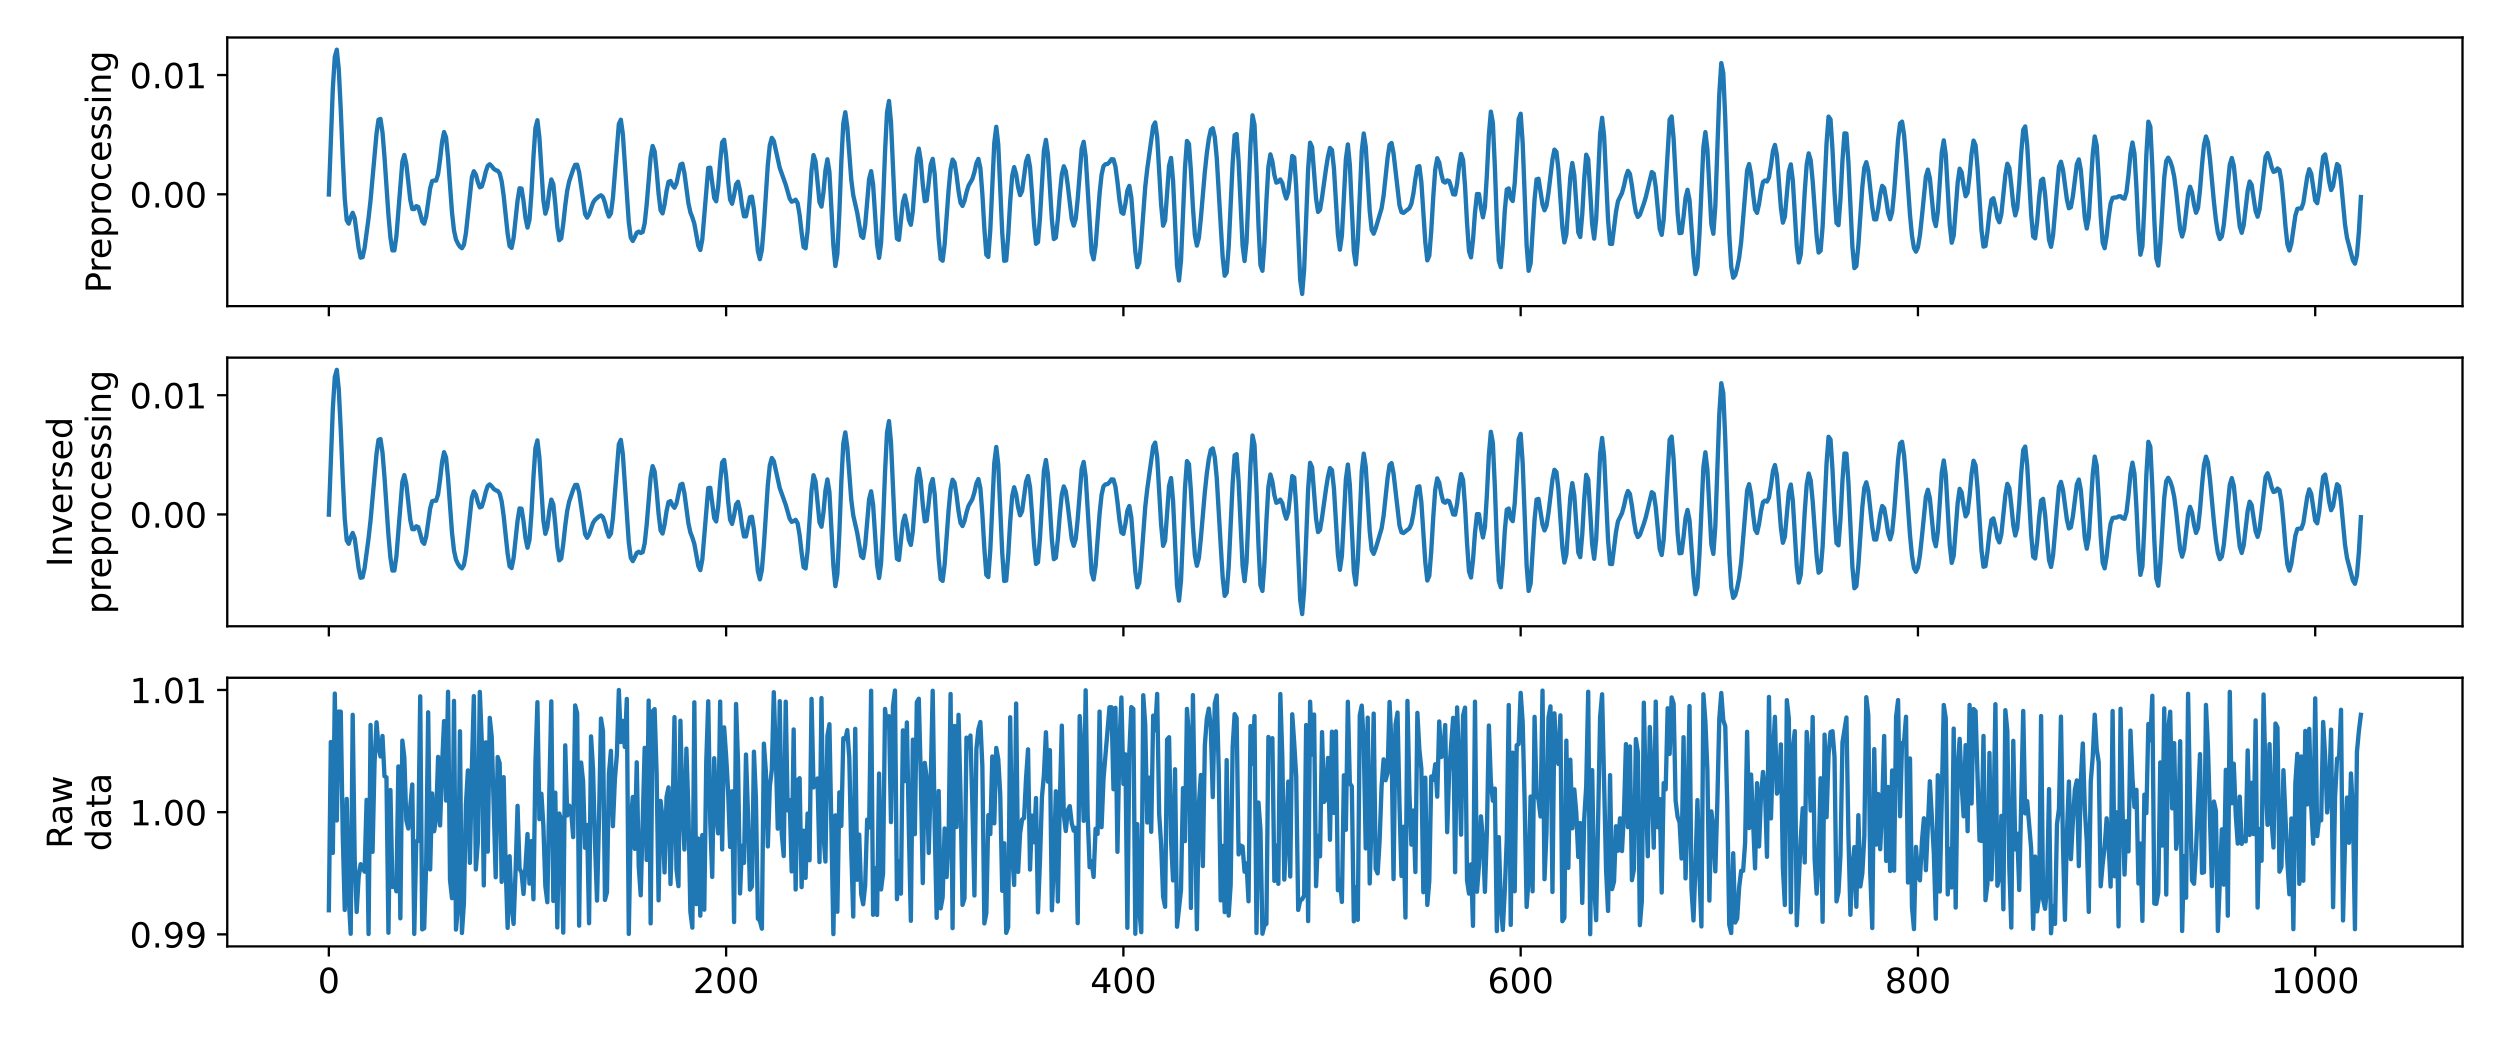
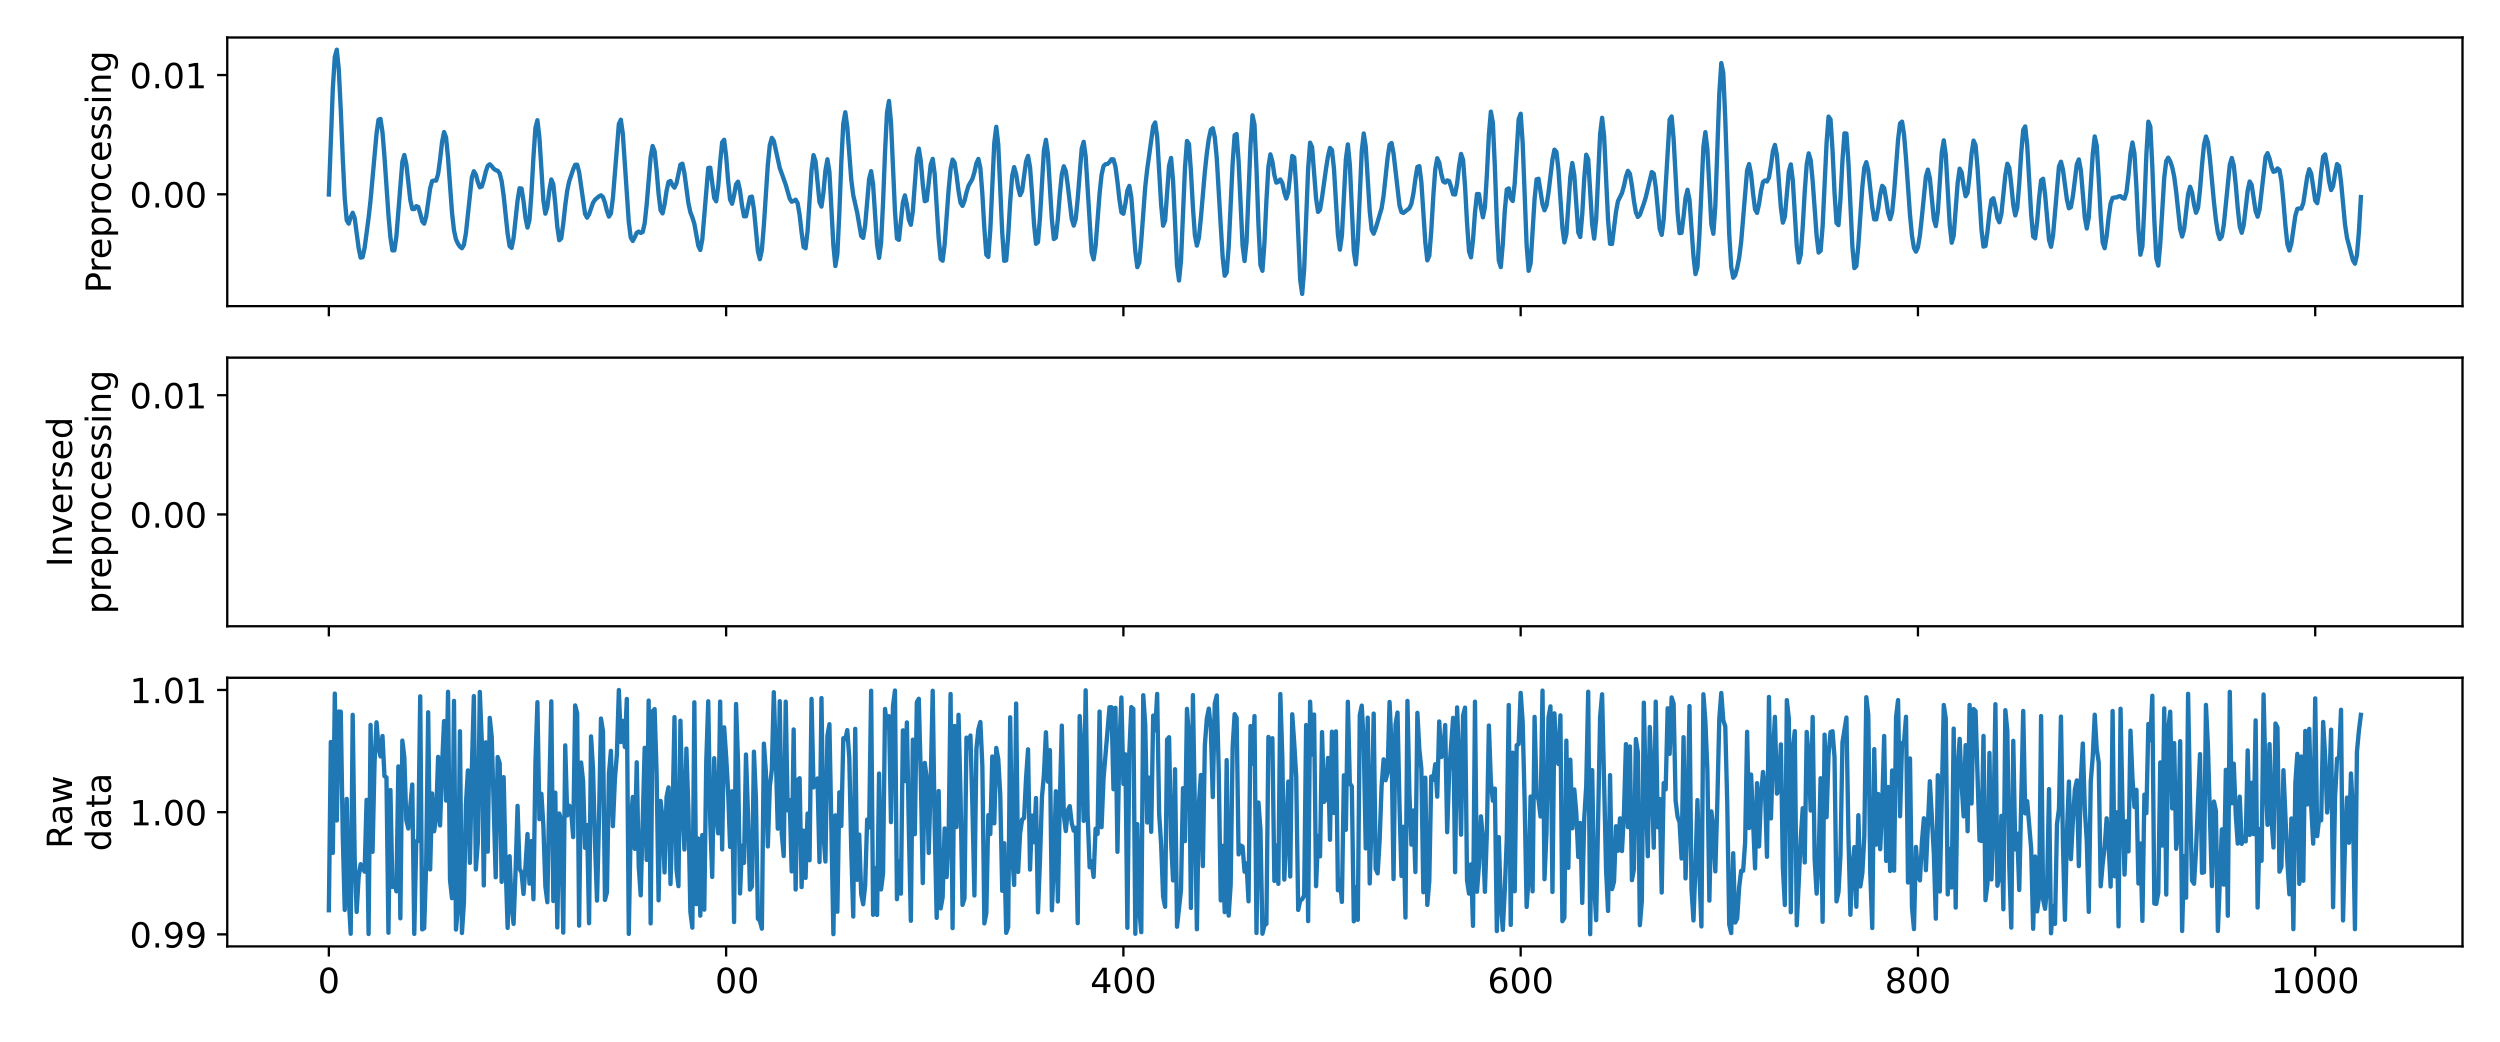
<svg xmlns="http://www.w3.org/2000/svg" xmlns:xlink="http://www.w3.org/1999/xlink" height="360pt" version="1.1" viewBox="0 0 864 360" width="864pt">
  <defs>
    <style type="text/css">*{stroke-linecap:butt;stroke-linejoin:round;}</style>
  </defs>
  <g id="figure_1">
    <g id="patch_1">
      <path d="M 0 360  L 864 360  L 864 0  L 0 0  z " style="fill:#ffffff;" />
    </g>
    <g id="axes_1">
      <g id="patch_2">
        <path d="M 78.536 105.797  L 851.04 105.797  L 851.04 12.96  L 78.536 12.96  z " style="fill:#ffffff;" />
      </g>
      <g id="matplotlib.axis_1">
        <g id="xtick_1">
          <g id="line2d_1">
            <defs>
              <path d="M 0 0  L 0 3.5  " id="ma91dd140ac" style="stroke:#000000;stroke-width:0.8;" />
            </defs>
            <g>
              <use style="stroke:#000000;stroke-width:0.8;" x="113.65" xlink:href="#ma91dd140ac" y="105.797" />
            </g>
          </g>
        </g>
        <g id="xtick_2">
          <g id="line2d_2">
            <g>
              <use style="stroke:#000000;stroke-width:0.8;" x="250.947" xlink:href="#ma91dd140ac" y="105.797" />
            </g>
          </g>
        </g>
        <g id="xtick_3">
          <g id="line2d_3">
            <g>
              <use style="stroke:#000000;stroke-width:0.8;" x="388.245" xlink:href="#ma91dd140ac" y="105.797" />
            </g>
          </g>
        </g>
        <g id="xtick_4">
          <g id="line2d_4">
            <g>
              <use style="stroke:#000000;stroke-width:0.8;" x="525.542" xlink:href="#ma91dd140ac" y="105.797" />
            </g>
          </g>
        </g>
        <g id="xtick_5">
          <g id="line2d_5">
            <g>
              <use style="stroke:#000000;stroke-width:0.8;" x="662.84" xlink:href="#ma91dd140ac" y="105.797" />
            </g>
          </g>
        </g>
        <g id="xtick_6">
          <g id="line2d_6">
            <g>
              <use style="stroke:#000000;stroke-width:0.8;" x="800.137" xlink:href="#ma91dd140ac" y="105.797" />
            </g>
          </g>
        </g>
      </g>
      <g id="matplotlib.axis_2">
        <g id="ytick_1">
          <g id="line2d_7">
            <defs>
              <path d="M 0 0  L -3.5 0  " id="m95a580ce7f" style="stroke:#000000;stroke-width:0.8;" />
            </defs>
            <g>
              <use style="stroke:#000000;stroke-width:0.8;" x="78.536" xlink:href="#m95a580ce7f" y="67.152" />
            </g>
          </g>
          <g id="text_1">
            <g transform="translate(44.817 71.711)scale(0.12 -0.12)">
              <defs>
                <path d="M 31.781 66.406  Q 24.172 66.406 20.328 58.906  Q 16.5 51.422 16.5 36.375  Q 16.5 21.391 20.328 13.891  Q 24.172 6.391 31.781 6.391  Q 39.453 6.391 43.281 13.891  Q 47.125 21.391 47.125 36.375  Q 47.125 51.422 43.281 58.906  Q 39.453 66.406 31.781 66.406  z M 31.781 74.219  Q 44.047 74.219 50.516 64.516  Q 56.984 54.828 56.984 36.375  Q 56.984 17.969 50.516 8.266  Q 44.047 -1.422 31.781 -1.422  Q 19.531 -1.422 13.062 8.266  Q 6.594 17.969 6.594 36.375  Q 6.594 54.828 13.062 64.516  Q 19.531 74.219 31.781 74.219  z " id="DejaVuSans-48" />
                <path d="M 10.688 12.406  L 21 12.406  L 21 0  L 10.688 0  z " id="DejaVuSans-46" />
              </defs>
              <use xlink:href="#DejaVuSans-48" />
              <use x="63.623" xlink:href="#DejaVuSans-46" />
              <use x="95.41" xlink:href="#DejaVuSans-48" />
              <use x="159.033" xlink:href="#DejaVuSans-48" />
            </g>
          </g>
        </g>
        <g id="ytick_2">
          <g id="line2d_8">
            <g>
              <use style="stroke:#000000;stroke-width:0.8;" x="78.536" xlink:href="#m95a580ce7f" y="25.938" />
            </g>
          </g>
          <g id="text_2">
            <g transform="translate(44.817 30.497)scale(0.12 -0.12)">
              <defs>
                <path d="M 12.406 8.297  L 28.516 8.297  L 28.516 63.922  L 10.984 60.406  L 10.984 69.391  L 28.422 72.906  L 38.281 72.906  L 38.281 8.297  L 54.391 8.297  L 54.391 0  L 12.406 0  z " id="DejaVuSans-49" />
              </defs>
              <use xlink:href="#DejaVuSans-48" />
              <use x="63.623" xlink:href="#DejaVuSans-46" />
              <use x="95.41" xlink:href="#DejaVuSans-48" />
              <use x="159.033" xlink:href="#DejaVuSans-49" />
            </g>
          </g>
        </g>
        <g id="text_3">
          <g transform="translate(38.322 101.247)rotate(-90)scale(0.12 -0.12)">
            <defs>
              <path d="M 19.672 64.797  L 19.672 37.406  L 32.078 37.406  Q 38.969 37.406 42.719 40.969  Q 46.484 44.531 46.484 51.125  Q 46.484 57.672 42.719 61.234  Q 38.969 64.797 32.078 64.797  z M 9.812 72.906  L 32.078 72.906  Q 44.344 72.906 50.609 67.359  Q 56.891 61.812 56.891 51.125  Q 56.891 40.328 50.609 34.812  Q 44.344 29.297 32.078 29.297  L 19.672 29.297  L 19.672 0  L 9.812 0  z " id="DejaVuSans-80" />
              <path d="M 41.109 46.297  Q 39.594 47.172 37.812 47.578  Q 36.031 48 33.891 48  Q 26.266 48 22.188 43.047  Q 18.109 38.094 18.109 28.812  L 18.109 0  L 9.078 0  L 9.078 54.688  L 18.109 54.688  L 18.109 46.188  Q 20.953 51.172 25.484 53.578  Q 30.031 56 36.531 56  Q 37.453 56 38.578 55.875  Q 39.703 55.766 41.062 55.516  z " id="DejaVuSans-114" />
              <path d="M 56.203 29.594  L 56.203 25.203  L 14.891 25.203  Q 15.484 15.922 20.484 11.062  Q 25.484 6.203 34.422 6.203  Q 39.594 6.203 44.453 7.469  Q 49.312 8.734 54.109 11.281  L 54.109 2.781  Q 49.266 0.734 44.188 -0.344  Q 39.109 -1.422 33.891 -1.422  Q 20.797 -1.422 13.156 6.188  Q 5.516 13.812 5.516 26.812  Q 5.516 40.234 12.766 48.109  Q 20.016 56 32.328 56  Q 43.359 56 49.781 48.891  Q 56.203 41.797 56.203 29.594  z M 47.219 32.234  Q 47.125 39.594 43.094 43.984  Q 39.062 48.391 32.422 48.391  Q 24.906 48.391 20.391 44.141  Q 15.875 39.891 15.188 32.172  z " id="DejaVuSans-101" />
              <path d="M 18.109 8.203  L 18.109 -20.797  L 9.078 -20.797  L 9.078 54.688  L 18.109 54.688  L 18.109 46.391  Q 20.953 51.266 25.266 53.625  Q 29.594 56 35.594 56  Q 45.562 56 51.781 48.094  Q 58.016 40.188 58.016 27.297  Q 58.016 14.406 51.781 6.484  Q 45.562 -1.422 35.594 -1.422  Q 29.594 -1.422 25.266 0.953  Q 20.953 3.328 18.109 8.203  z M 48.688 27.297  Q 48.688 37.203 44.609 42.844  Q 40.531 48.484 33.406 48.484  Q 26.266 48.484 22.188 42.844  Q 18.109 37.203 18.109 27.297  Q 18.109 17.391 22.188 11.75  Q 26.266 6.109 33.406 6.109  Q 40.531 6.109 44.609 11.75  Q 48.688 17.391 48.688 27.297  z " id="DejaVuSans-112" />
              <path d="M 30.609 48.391  Q 23.391 48.391 19.188 42.75  Q 14.984 37.109 14.984 27.297  Q 14.984 17.484 19.156 11.844  Q 23.344 6.203 30.609 6.203  Q 37.797 6.203 41.984 11.859  Q 46.188 17.531 46.188 27.297  Q 46.188 37.016 41.984 42.703  Q 37.797 48.391 30.609 48.391  z M 30.609 56  Q 42.328 56 49.016 48.375  Q 55.719 40.766 55.719 27.297  Q 55.719 13.875 49.016 6.219  Q 42.328 -1.422 30.609 -1.422  Q 18.844 -1.422 12.172 6.219  Q 5.516 13.875 5.516 27.297  Q 5.516 40.766 12.172 48.375  Q 18.844 56 30.609 56  z " id="DejaVuSans-111" />
              <path d="M 48.781 52.594  L 48.781 44.188  Q 44.969 46.297 41.141 47.344  Q 37.312 48.391 33.406 48.391  Q 24.656 48.391 19.812 42.844  Q 14.984 37.312 14.984 27.297  Q 14.984 17.281 19.812 11.734  Q 24.656 6.203 33.406 6.203  Q 37.312 6.203 41.141 7.25  Q 44.969 8.297 48.781 10.406  L 48.781 2.094  Q 45.016 0.344 40.984 -0.531  Q 36.969 -1.422 32.422 -1.422  Q 20.062 -1.422 12.781 6.344  Q 5.516 14.109 5.516 27.297  Q 5.516 40.672 12.859 48.328  Q 20.219 56 33.016 56  Q 37.156 56 41.109 55.141  Q 45.062 54.297 48.781 52.594  z " id="DejaVuSans-99" />
              <path d="M 44.281 53.078  L 44.281 44.578  Q 40.484 46.531 36.375 47.5  Q 32.281 48.484 27.875 48.484  Q 21.188 48.484 17.844 46.438  Q 14.5 44.391 14.5 40.281  Q 14.5 37.156 16.891 35.375  Q 19.281 33.594 26.516 31.984  L 29.594 31.297  Q 39.156 29.25 43.188 25.516  Q 47.219 21.781 47.219 15.094  Q 47.219 7.469 41.188 3.016  Q 35.156 -1.422 24.609 -1.422  Q 20.219 -1.422 15.453 -0.562  Q 10.688 0.297 5.422 2  L 5.422 11.281  Q 10.406 8.688 15.234 7.391  Q 20.062 6.109 24.812 6.109  Q 31.156 6.109 34.562 8.281  Q 37.984 10.453 37.984 14.406  Q 37.984 18.062 35.516 20.016  Q 33.062 21.969 24.703 23.781  L 21.578 24.516  Q 13.234 26.266 9.516 29.906  Q 5.812 33.547 5.812 39.891  Q 5.812 47.609 11.281 51.797  Q 16.75 56 26.812 56  Q 31.781 56 36.172 55.266  Q 40.578 54.547 44.281 53.078  z " id="DejaVuSans-115" />
              <path d="M 9.422 54.688  L 18.406 54.688  L 18.406 0  L 9.422 0  z M 9.422 75.984  L 18.406 75.984  L 18.406 64.594  L 9.422 64.594  z " id="DejaVuSans-105" />
              <path d="M 54.891 33.016  L 54.891 0  L 45.906 0  L 45.906 32.719  Q 45.906 40.484 42.875 44.328  Q 39.844 48.188 33.797 48.188  Q 26.516 48.188 22.312 43.547  Q 18.109 38.922 18.109 30.906  L 18.109 0  L 9.078 0  L 9.078 54.688  L 18.109 54.688  L 18.109 46.188  Q 21.344 51.125 25.703 53.562  Q 30.078 56 35.797 56  Q 45.219 56 50.047 50.172  Q 54.891 44.344 54.891 33.016  z " id="DejaVuSans-110" />
              <path d="M 45.406 27.984  Q 45.406 37.75 41.375 43.109  Q 37.359 48.484 30.078 48.484  Q 22.859 48.484 18.828 43.109  Q 14.797 37.75 14.797 27.984  Q 14.797 18.266 18.828 12.891  Q 22.859 7.516 30.078 7.516  Q 37.359 7.516 41.375 12.891  Q 45.406 18.266 45.406 27.984  z M 54.391 6.781  Q 54.391 -7.172 48.188 -13.984  Q 42 -20.797 29.203 -20.797  Q 24.469 -20.797 20.266 -20.094  Q 16.062 -19.391 12.109 -17.922  L 12.109 -9.188  Q 16.062 -11.328 19.922 -12.344  Q 23.781 -13.375 27.781 -13.375  Q 36.625 -13.375 41.016 -8.766  Q 45.406 -4.156 45.406 5.172  L 45.406 9.625  Q 42.625 4.781 38.281 2.391  Q 33.938 0 27.875 0  Q 17.828 0 11.672 7.656  Q 5.516 15.328 5.516 27.984  Q 5.516 40.672 11.672 48.328  Q 17.828 56 27.875 56  Q 33.938 56 38.281 53.609  Q 42.625 51.219 45.406 46.391  L 45.406 54.688  L 54.391 54.688  z " id="DejaVuSans-103" />
            </defs>
            <use xlink:href="#DejaVuSans-80" />
            <use x="58.553" xlink:href="#DejaVuSans-114" />
            <use x="97.416" xlink:href="#DejaVuSans-101" />
            <use x="158.939" xlink:href="#DejaVuSans-112" />
            <use x="222.416" xlink:href="#DejaVuSans-114" />
            <use x="261.279" xlink:href="#DejaVuSans-111" />
            <use x="322.461" xlink:href="#DejaVuSans-99" />
            <use x="377.441" xlink:href="#DejaVuSans-101" />
            <use x="438.965" xlink:href="#DejaVuSans-115" />
            <use x="491.064" xlink:href="#DejaVuSans-115" />
            <use x="543.164" xlink:href="#DejaVuSans-105" />
            <use x="570.947" xlink:href="#DejaVuSans-110" />
            <use x="634.326" xlink:href="#DejaVuSans-103" />
          </g>
        </g>
      </g>
      <g id="line2d_9">
        <path clip-path="url(#p147cbea390)" d="M 113.65 67.211  L 115.023 30.627  L 115.709 19.675  L 116.396 17.18  L 117.082 23.953  L 117.769 37.981  L 118.455 54.644  L 119.142 68.562  L 119.828 76.147  L 120.515 77.291  L 121.201 75.056  L 121.888 73.545  L 122.574 75.351  L 123.947 85.713  L 124.634 89.038  L 125.32 88.857  L 126.007 85.66  L 127.38 75.327  L 128.066 69.154  L 130.126 46.193  L 130.812 41.38  L 131.498 41.099  L 132.185 45.742  L 132.871 54.172  L 134.244 74.246  L 134.931 82.097  L 135.617 86.543  L 136.304 86.52  L 136.99 81.679  L 139.05 55.877  L 139.736 53.57  L 140.423 56.724  L 141.796 69.105  L 142.482 72.214  L 143.169 72.257  L 143.855 71.245  L 144.542 71.517  L 145.228 73.776  L 145.915 76.519  L 146.601 77.295  L 147.288 74.757  L 148.661 65.069  L 149.347 62.578  L 150.034 62.387  L 150.72 62.406  L 151.407 60.187  L 152.093 55.075  L 152.78 49.063  L 153.466 45.637  L 154.153 47.454  L 154.839 54.55  L 156.212 73.47  L 156.899 79.626  L 157.585 82.752  L 158.271 84.219  L 158.958 85.254  L 159.644 85.785  L 160.331 84.606  L 161.017 80.612  L 163.077 61.28  L 163.763 59.183  L 164.45 60.316  L 165.136 62.903  L 165.823 64.727  L 166.509 64.445  L 167.196 62.214  L 167.882 59.343  L 168.569 57.297  L 169.255 56.772  L 169.942 57.421  L 170.628 58.321  L 171.315 58.801  L 172.001 59.023  L 172.688 59.936  L 173.374 62.653  L 174.061 67.635  L 175.434 80.703  L 176.12 85.045  L 176.807 85.678  L 177.493 82.262  L 178.866 69.315  L 179.553 65.068  L 180.239 65.175  L 180.926 69.469  L 181.612 75.328  L 182.299 78.649  L 182.985 75.987  L 183.672 66.798  L 184.358 54.326  L 185.044 44.245  L 185.731 41.554  L 186.417 47.534  L 187.79 69.26  L 188.477 73.838  L 189.163 71.546  L 189.85 65.832  L 190.536 62.026  L 191.223 63.688  L 191.909 70.384  L 192.596 78.297  L 193.282 83.014  L 193.969 82.369  L 194.655 77.404  L 195.342 71.061  L 196.028 65.902  L 196.715 62.658  L 198.088 58.556  L 198.774 56.961  L 199.461 56.928  L 200.147 59.503  L 202.207 73.951  L 202.893 75.215  L 203.58 74.076  L 204.953 70.086  L 205.639 69.024  L 207.012 67.839  L 207.699 67.503  L 208.385 68.096  L 209.072 70.086  L 209.758 72.912  L 210.445 74.845  L 211.131 73.771  L 211.817 68.476  L 213.877 42.867  L 214.563 41.377  L 215.25 46.312  L 217.309 76.797  L 217.996 82.109  L 218.682 83.279  L 219.369 81.988  L 220.055 80.452  L 220.742 80.043  L 221.428 80.499  L 222.115 80.168  L 222.801 77.151  L 223.488 70.712  L 224.861 54.292  L 225.547 50.457  L 226.234 52.292  L 226.92 58.853  L 227.607 66.909  L 228.293 72.642  L 228.98 73.753  L 229.666 70.67  L 230.353 66.046  L 231.039 62.884  L 231.726 62.538  L 232.412 63.983  L 233.099 64.844  L 233.785 63.391  L 235.158 56.897  L 235.845 56.568  L 236.531 59.792  L 237.904 70.165  L 238.59 73.338  L 239.277 75.138  L 239.963 77.32  L 241.336 84.951  L 242.023 86.395  L 242.709 82.777  L 244.769 58.071  L 245.455 57.944  L 246.828 68.427  L 247.515 69.568  L 248.201 64.562  L 248.888 56.02  L 249.574 49.176  L 250.261 48.315  L 250.947 53.911  L 251.634 62.453  L 252.32 68.974  L 253.007 70.419  L 253.693 67.475  L 254.38 63.711  L 255.066 62.8  L 255.753 65.902  L 256.439 71.039  L 257.126 74.753  L 257.812 74.74  L 259.185 68.156  L 259.872 67.952  L 260.558 72.356  L 261.931 86.811  L 262.618 89.581  L 263.304 86.344  L 263.991 77.89  L 265.363 56.918  L 266.05 50.174  L 266.736 47.647  L 267.423 48.706  L 269.482 58.017  L 271.542 63.828  L 272.915 68.633  L 273.601 69.708  L 274.288 69.461  L 274.974 69.014  L 275.661 70.228  L 276.347 74.284  L 277.034 80.331  L 277.72 85.371  L 278.407 85.806  L 279.093 79.879  L 280.466 58.875  L 281.153 53.603  L 281.839 55.714  L 283.212 69.843  L 283.899 71.399  L 284.585 66.49  L 285.272 58.925  L 285.958 55.051  L 286.645 59.418  L 288.018 84.813  L 288.704 91.935  L 289.391 87.8  L 290.077 73.577  L 290.764 55.836  L 291.45 42.604  L 292.136 38.79  L 292.823 43.919  L 294.196 62.075  L 294.882 67.476  L 296.255 73.53  L 297.628 81.561  L 298.315 82.213  L 299.001 77.825  L 300.374 61.85  L 301.061 59.156  L 301.747 63.862  L 303.12 84.586  L 303.807 89.128  L 304.493 84.03  L 305.18 70.111  L 305.866 52.611  L 306.553 38.879  L 307.239 34.888  L 307.926 42.256  L 309.299 72.996  L 309.985 82.461  L 310.672 82.887  L 312.045 69.891  L 312.731 67.536  L 313.418 70.751  L 314.104 75.942  L 314.791 77.682  L 315.477 72.889  L 316.85 54.35  L 317.537 51.355  L 318.223 55.649  L 318.909 63.667  L 319.596 69.539  L 320.282 69.271  L 321.655 56.893  L 322.342 54.909  L 323.028 60.136  L 324.401 82.245  L 325.088 89.515  L 325.774 90.108  L 326.461 84.513  L 327.834 65.734  L 328.52 58.46  L 329.207 55.154  L 329.893 56.189  L 330.58 60.536  L 331.266 66.001  L 331.953 70.072  L 332.639 71.16  L 333.326 69.439  L 334.012 66.548  L 334.699 64.241  L 336.072 61.816  L 336.758 59.509  L 337.445 56.408  L 338.131 54.924  L 338.818 58.105  L 339.504 67.006  L 340.191 78.905  L 340.877 88.034  L 341.564 88.782  L 342.25 79.406  L 343.623 49.401  L 344.31 43.827  L 344.996 49.915  L 346.369 80.424  L 347.055 90.138  L 347.742 89.995  L 348.428 81.483  L 349.115 69.836  L 349.801 60.832  L 350.488 57.767  L 351.174 60.181  L 351.861 64.729  L 352.547 67.441  L 353.234 66.035  L 354.607 55.785  L 355.293 53.873  L 355.98 57.762  L 356.666 66.819  L 357.353 77.349  L 358.039 84.254  L 358.726 83.676  L 359.412 75.263  L 360.785 51.978  L 361.472 48.333  L 362.158 53.406  L 363.531 75.935  L 364.218 82.609  L 364.904 82.105  L 365.591 75.713  L 366.277 67.131  L 366.964 60.258  L 367.65 57.474  L 368.337 59.133  L 369.023 64.067  L 370.396 75.69  L 371.083 77.973  L 371.769 75.65  L 372.455 68.721  L 373.828 51.435  L 374.515 49.011  L 375.201 54.046  L 377.261 87.204  L 377.947 89.628  L 378.634 85.021  L 380.007 66.982  L 380.693 60.444  L 381.38 57.396  L 382.066 56.748  L 382.753 56.676  L 383.439 56.021  L 384.126 55.026  L 384.812 55.076  L 385.499 57.589  L 386.185 62.753  L 386.872 68.944  L 387.558 73.393  L 388.245 73.875  L 388.931 70.444  L 389.618 65.879  L 390.304 64.244  L 390.991 68.247  L 392.364 86.856  L 393.05 92.33  L 393.737 90.747  L 394.423 83.11  L 395.796 64.56  L 396.483 58.432  L 398.542 43.627  L 399.228 42.325  L 399.915 47.333  L 401.288 70.694  L 401.974 77.997  L 402.661 76.229  L 404.034 57.281  L 404.72 54.583  L 405.407 62.43  L 406.78 91.749  L 407.466 96.947  L 408.153 90  L 409.526 58.118  L 410.212 48.728  L 410.899 49.723  L 411.585 59.187  L 412.272 71.639  L 412.958 81.32  L 413.645 84.877  L 414.331 82.189  L 415.018 75.393  L 416.391 59.426  L 417.077 52.968  L 417.764 48.008  L 418.45 44.865  L 419.137 44.318  L 419.823 47.364  L 420.51 54.573  L 421.883 77.94  L 422.569 89.038  L 423.256 95.293  L 423.942 94.201  L 424.629 85.374  L 426.001 56.416  L 426.688 46.729  L 427.374 46.319  L 428.061 55.724  L 429.434 84.863  L 430.12 90.202  L 430.807 83.554  L 432.18 49.875  L 432.866 39.866  L 433.553 43.084  L 434.239 58.239  L 434.926 77.668  L 435.612 91.584  L 436.299 93.586  L 436.985 84.069  L 437.672 69.412  L 438.358 57.609  L 439.045 53.345  L 439.731 55.815  L 440.418 60.484  L 441.104 63.118  L 441.791 62.851  L 442.477 62.026  L 443.164 63.261  L 443.85 66.475  L 444.537 68.606  L 445.223 66.406  L 446.596 53.9  L 447.283 54.41  L 447.969 64.676  L 449.342 96.675  L 450.029 101.577  L 450.715 93.138  L 452.088 58.422  L 452.774 49.306  L 453.461 50.882  L 454.834 68.575  L 455.52 73.241  L 456.207 72.464  L 456.893 68.278  L 458.266 58.333  L 458.953 54.012  L 459.639 51.122  L 460.326 51.86  L 461.012 58.229  L 462.385 80.971  L 463.072 86.269  L 463.758 81.42  L 465.131 55.049  L 465.818 49.903  L 466.504 56.96  L 467.877 86.85  L 468.564 91.362  L 469.25 83.127  L 470.623 52.177  L 471.31 46.139  L 471.996 50.684  L 473.369 72.878  L 474.056 79.47  L 474.742 80.766  L 475.429 78.948  L 477.488 71.965  L 478.175 67.58  L 479.547 54.615  L 480.234 50.039  L 480.92 49.421  L 481.607 53.012  L 483.666 70.982  L 484.353 73.329  L 485.039 73.577  L 486.412 72.479  L 487.099 71.961  L 487.785 70.389  L 488.472 66.861  L 489.158 61.863  L 489.845 57.689  L 490.531 57.426  L 491.218 62.92  L 492.591 83.792  L 493.277 89.975  L 493.964 88.391  L 494.65 79.663  L 495.337 67.96  L 496.023 58.534  L 496.71 54.689  L 497.396 56.172  L 498.083 59.955  L 498.769 62.707  L 499.456 63.105  L 500.142 62.342  L 500.829 62.573  L 501.515 64.665  L 502.202 67.133  L 502.888 67.232  L 503.575 63.439  L 504.261 57.34  L 504.947 53.205  L 505.634 55.249  L 506.32 64.402  L 507.007 77.037  L 507.693 86.868  L 508.38 88.933  L 509.066 82.942  L 509.753 73.531  L 510.439 67.048  L 511.126 67.054  L 511.812 71.719  L 512.499 75.104  L 513.185 71.577  L 513.872 60.3  L 514.558 46.527  L 515.245 38.591  L 515.931 42.448  L 516.618 57.483  L 517.304 76.502  L 517.991 90.068  L 518.677 92.313  L 519.364 84.334  L 520.05 72.905  L 520.737 65.495  L 521.423 65.105  L 522.11 68.577  L 522.796 69.469  L 523.483 63.36  L 524.856 41.116  L 525.542 39.308  L 526.229 49.306  L 527.602 84.713  L 528.288 93.583  L 528.975 91.043  L 530.348 68.856  L 531.034 61.995  L 531.72 61.78  L 533.093 70.647  L 533.78 72.668  L 534.466 71.077  L 535.153 66.612  L 536.526 55.132  L 537.212 51.717  L 537.899 52.484  L 538.585 58.49  L 539.958 78.6  L 540.645 83.771  L 541.331 80.944  L 542.704 61.066  L 543.391 56.335  L 544.077 60.527  L 545.45 80.323  L 546.137 81.91  L 546.823 74.06  L 547.51 61.787  L 548.196 53.466  L 548.883 54.99  L 550.256 77.578  L 550.942 82.468  L 551.629 75.82  L 553.002 46.333  L 553.688 40.71  L 554.375 47.031  L 555.748 75.995  L 556.434 84.244  L 557.121 84.305  L 558.493 73.15  L 559.18 69.49  L 560.553 66.728  L 561.239 64.234  L 561.926 61.011  L 562.612 59.048  L 563.299 60.084  L 563.985 64.114  L 564.672 69.328  L 565.358 73.392  L 566.045 74.964  L 566.731 74.267  L 568.104 70.384  L 568.791 68.111  L 570.85 59.463  L 571.537 60.016  L 572.223 64.644  L 573.596 79.109  L 574.283 81.155  L 574.969 75.81  L 577.029 41.291  L 577.715 40.261  L 578.402 48  L 579.775 73.447  L 580.461 80.575  L 581.148 80.452  L 581.834 74.918  L 582.521 68.396  L 583.207 65.597  L 583.894 69.148  L 585.266 88.575  L 585.953 94.716  L 586.639 92.342  L 587.326 80.978  L 588.699 50.789  L 589.385 45.665  L 590.072 51.667  L 591.445 77.52  L 592.131 80.788  L 592.818 71.18  L 594.191 32.465  L 594.877 21.802  L 595.564 25.259  L 596.25 41.112  L 597.623 80.994  L 598.31 92.24  L 598.996 95.975  L 599.683 95.123  L 600.369 92.563  L 601.056 89.064  L 601.742 83.626  L 603.802 58.858  L 604.488 56.695  L 605.175 60.274  L 605.861 66.926  L 606.548 72.379  L 607.234 73.565  L 607.921 70.518  L 608.607 65.949  L 609.294 62.905  L 609.98 62.377  L 610.667 62.725  L 611.353 61.343  L 612.039 57.209  L 612.726 52.21  L 613.412 50.086  L 614.099 53.63  L 615.472 71.771  L 616.158 76.949  L 616.845 74.899  L 618.218 59.297  L 618.904 56.812  L 619.591 62.351  L 620.964 85.05  L 621.65 90.71  L 622.337 87.95  L 623.023 78.323  L 623.71 66.336  L 624.396 56.868  L 625.083 53.008  L 625.769 55.347  L 626.456 62.546  L 627.829 81.534  L 628.515 87.282  L 629.202 86.632  L 629.888 78.364  L 631.261 49.457  L 631.948 40.305  L 632.634 41.274  L 633.321 51.905  L 634.007 66.504  L 634.694 77.057  L 635.38 77.819  L 636.067 68.744  L 636.753 55.506  L 637.44 46.089  L 638.126 46.159  L 638.812 56.099  L 640.185 85.213  L 640.872 92.65  L 641.558 91.958  L 642.245 84.763  L 643.618 64.624  L 644.304 57.979  L 644.991 56.042  L 645.677 58.877  L 647.05 71.611  L 647.737 75.807  L 648.423 75.824  L 649.11 72.135  L 649.796 67.24  L 650.483 64.237  L 651.169 64.978  L 651.856 68.958  L 652.542 73.608  L 653.229 75.767  L 653.915 73.382  L 654.602 66.496  L 655.975 48.242  L 656.661 42.662  L 657.348 42.039  L 658.034 46.511  L 658.721 54.815  L 660.094 74.253  L 660.78 81.468  L 661.467 85.713  L 662.153 86.965  L 662.84 85.439  L 663.526 81.291  L 664.213 74.872  L 665.585 61.051  L 666.272 58.625  L 666.958 61.551  L 668.331 75.701  L 669.018 78.134  L 669.704 73.312  L 671.077 52.652  L 671.764 48.505  L 672.45 53.485  L 673.823 77.576  L 674.51 83.888  L 675.196 81.449  L 676.569 63.196  L 677.256 58.302  L 677.942 59.545  L 678.629 64.283  L 679.315 67.813  L 680.002 66.631  L 680.688 60.653  L 681.375 53.135  L 682.061 48.595  L 682.748 50.179  L 683.434 57.995  L 684.807 79.482  L 685.494 85.227  L 686.18 85.002  L 686.867 80.071  L 687.553 73.611  L 688.24 69.089  L 688.926 68.522  L 689.613 71.471  L 690.299 75.324  L 690.986 76.815  L 691.672 73.998  L 693.045 60.494  L 693.731 56.589  L 694.418 58.006  L 695.104 63.942  L 695.791 70.877  L 696.477 74.438  L 697.164 71.822  L 697.85 63.423  L 698.537 52.783  L 699.223 44.886  L 699.91 43.698  L 700.596 50.206  L 701.969 74.039  L 702.656 81.728  L 703.342 82.36  L 704.029 76.705  L 704.715 68.456  L 705.402 62.348  L 706.088 61.783  L 706.775 67.144  L 708.148 82.973  L 708.834 85.29  L 709.521 81.403  L 711.58 57.565  L 712.267 55.893  L 712.953 58.62  L 714.326 68.976  L 715.013 71.974  L 715.699 71.582  L 716.386 67.789  L 717.759 56.754  L 718.445 55.098  L 719.131 58.748  L 720.504 75.131  L 721.191 78.968  L 721.877 75.129  L 723.25 53.283  L 723.937 47.168  L 724.623 50.27  L 725.31 61.271  L 725.996 74.573  L 726.683 83.847  L 727.369 85.782  L 728.056 81.532  L 728.742 75.125  L 729.429 70.325  L 730.115 68.404  L 730.802 68.251  L 731.488 68.23  L 732.175 67.856  L 732.861 67.803  L 733.548 68.452  L 734.234 68.664  L 734.921 66.317  L 735.607 60.452  L 736.294 53.179  L 736.98 49.263  L 737.667 53.062  L 738.353 64.812  L 739.04 79.225  L 739.726 88.027  L 740.413 85.145  L 741.099 71.106  L 741.786 53.366  L 742.472 42.054  L 743.159 43.784  L 743.845 57.643  L 744.532 75.977  L 745.218 89.276  L 745.904 91.782  L 746.591 84.166  L 747.964 61.35  L 748.65 55.661  L 749.337 54.498  L 750.023 55.69  L 750.71 57.786  L 751.396 61.022  L 752.083 66.238  L 753.456 79.214  L 754.142 81.746  L 754.829 79.231  L 756.202 67.081  L 756.888 64.547  L 757.575 66.493  L 758.261 70.756  L 758.948 73.535  L 759.634 71.895  L 760.321 65.593  L 761.007 57.108  L 761.694 50.055  L 762.38 47.18  L 763.067 49.189  L 763.753 54.908  L 765.126 69.729  L 765.813 75.991  L 766.499 80.486  L 767.186 82.615  L 767.872 81.743  L 768.559 77.586  L 770.618 56.89  L 771.305 54.602  L 771.991 57.19  L 772.677 63.803  L 773.364 71.909  L 774.05 78.292  L 774.737 80.454  L 775.423 77.783  L 776.796 65.866  L 777.483 62.737  L 778.169 63.877  L 779.542 72.971  L 780.229 74.887  L 780.915 72.376  L 782.975 54.202  L 783.661 52.925  L 784.348 54.789  L 785.034 57.665  L 785.721 59.377  L 786.407 59.175  L 787.094 58.21  L 787.78 58.743  L 788.467 62.571  L 789.153 69.687  L 789.84 78.01  L 790.526 84.431  L 791.213 86.567  L 791.899 84.156  L 793.272 74.513  L 793.959 72.19  L 794.645 72.04  L 795.332 72.084  L 796.018 70.188  L 797.391 61.024  L 798.078 58.475  L 798.764 60.027  L 800.137 69.318  L 800.823 70.21  L 801.51 66.223  L 802.196 59.495  L 802.883 54.133  L 803.569 53.362  L 804.256 57.245  L 804.942 62.674  L 805.629 65.672  L 806.315 64.308  L 807.002 60.07  L 807.688 56.698  L 808.375 57.437  L 809.061 62.811  L 810.434 77.551  L 811.121 82.159  L 812.494 87.398  L 813.18 89.987  L 813.867 91.115  L 814.553 88.229  L 815.24 80.05  L 815.926 68.105  L 815.926 68.105  " style="fill:none;stroke:#1f77b4;stroke-linecap:square;stroke-width:1.5;" />
      </g>
      <g id="patch_3">
        <path d="M 78.536 105.797  L 78.536 12.96  " style="fill:none;stroke:#000000;stroke-linecap:square;stroke-linejoin:miter;stroke-width:0.8;" />
      </g>
      <g id="patch_4">
        <path d="M 851.04 105.797  L 851.04 12.96  " style="fill:none;stroke:#000000;stroke-linecap:square;stroke-linejoin:miter;stroke-width:0.8;" />
      </g>
      <g id="patch_5">
        <path d="M 78.536 105.797  L 851.04 105.797  " style="fill:none;stroke:#000000;stroke-linecap:square;stroke-linejoin:miter;stroke-width:0.8;" />
      </g>
      <g id="patch_6">
        <path d="M 78.536 12.96  L 851.04 12.96  " style="fill:none;stroke:#000000;stroke-linecap:square;stroke-linejoin:miter;stroke-width:0.8;" />
      </g>
    </g>
    <g id="axes_2">
      <g id="patch_7">
        <path d="M 78.536 216.439  L 851.04 216.439  L 851.04 123.601  L 78.536 123.601  z " style="fill:#ffffff;" />
      </g>
      <g id="matplotlib.axis_3">
        <g id="xtick_7">
          <g id="line2d_10">
            <g>
              <use style="stroke:#000000;stroke-width:0.8;" x="113.65" xlink:href="#ma91dd140ac" y="216.439" />
            </g>
          </g>
        </g>
        <g id="xtick_8">
          <g id="line2d_11">
            <g>
              <use style="stroke:#000000;stroke-width:0.8;" x="250.947" xlink:href="#ma91dd140ac" y="216.439" />
            </g>
          </g>
        </g>
        <g id="xtick_9">
          <g id="line2d_12">
            <g>
              <use style="stroke:#000000;stroke-width:0.8;" x="388.245" xlink:href="#ma91dd140ac" y="216.439" />
            </g>
          </g>
        </g>
        <g id="xtick_10">
          <g id="line2d_13">
            <g>
              <use style="stroke:#000000;stroke-width:0.8;" x="525.542" xlink:href="#ma91dd140ac" y="216.439" />
            </g>
          </g>
        </g>
        <g id="xtick_11">
          <g id="line2d_14">
            <g>
              <use style="stroke:#000000;stroke-width:0.8;" x="662.84" xlink:href="#ma91dd140ac" y="216.439" />
            </g>
          </g>
        </g>
        <g id="xtick_12">
          <g id="line2d_15">
            <g>
              <use style="stroke:#000000;stroke-width:0.8;" x="800.137" xlink:href="#ma91dd140ac" y="216.439" />
            </g>
          </g>
        </g>
      </g>
      <g id="matplotlib.axis_4">
        <g id="ytick_3">
          <g id="line2d_16">
            <g>
              <use style="stroke:#000000;stroke-width:0.8;" x="78.536" xlink:href="#m95a580ce7f" y="177.794" />
            </g>
          </g>
          <g id="text_4">
            <g transform="translate(44.817 182.353)scale(0.12 -0.12)">
              <use xlink:href="#DejaVuSans-48" />
              <use x="63.623" xlink:href="#DejaVuSans-46" />
              <use x="95.41" xlink:href="#DejaVuSans-48" />
              <use x="159.033" xlink:href="#DejaVuSans-48" />
            </g>
          </g>
        </g>
        <g id="ytick_4">
          <g id="line2d_17">
            <g>
              <use style="stroke:#000000;stroke-width:0.8;" x="78.536" xlink:href="#m95a580ce7f" y="136.579" />
            </g>
          </g>
          <g id="text_5">
            <g transform="translate(44.817 141.138)scale(0.12 -0.12)">
              <use xlink:href="#DejaVuSans-48" />
              <use x="63.623" xlink:href="#DejaVuSans-46" />
              <use x="95.41" xlink:href="#DejaVuSans-48" />
              <use x="159.033" xlink:href="#DejaVuSans-49" />
            </g>
          </g>
        </g>
        <g id="text_6">
          <g transform="translate(24.884 195.929)rotate(-90)scale(0.12 -0.12)">
            <defs>
              <path d="M 9.812 72.906  L 19.672 72.906  L 19.672 0  L 9.812 0  z " id="DejaVuSans-73" />
              <path d="M 2.984 54.688  L 12.5 54.688  L 29.594 8.797  L 46.688 54.688  L 56.203 54.688  L 35.688 0  L 23.484 0  z " id="DejaVuSans-118" />
              <path d="M 45.406 46.391  L 45.406 75.984  L 54.391 75.984  L 54.391 0  L 45.406 0  L 45.406 8.203  Q 42.578 3.328 38.25 0.953  Q 33.938 -1.422 27.875 -1.422  Q 17.969 -1.422 11.734 6.484  Q 5.516 14.406 5.516 27.297  Q 5.516 40.188 11.734 48.094  Q 17.969 56 27.875 56  Q 33.938 56 38.25 53.625  Q 42.578 51.266 45.406 46.391  z M 14.797 27.297  Q 14.797 17.391 18.875 11.75  Q 22.953 6.109 30.078 6.109  Q 37.203 6.109 41.297 11.75  Q 45.406 17.391 45.406 27.297  Q 45.406 37.203 41.297 42.844  Q 37.203 48.484 30.078 48.484  Q 22.953 48.484 18.875 42.844  Q 14.797 37.203 14.797 27.297  z " id="DejaVuSans-100" />
            </defs>
            <use xlink:href="#DejaVuSans-73" />
            <use x="29.492" xlink:href="#DejaVuSans-110" />
            <use x="92.871" xlink:href="#DejaVuSans-118" />
            <use x="152.051" xlink:href="#DejaVuSans-101" />
            <use x="213.574" xlink:href="#DejaVuSans-114" />
            <use x="254.688" xlink:href="#DejaVuSans-115" />
            <use x="306.787" xlink:href="#DejaVuSans-101" />
            <use x="368.311" xlink:href="#DejaVuSans-100" />
          </g>
          <g transform="translate(38.322 212.185)rotate(-90)scale(0.12 -0.12)">
            <use xlink:href="#DejaVuSans-112" />
            <use x="63.477" xlink:href="#DejaVuSans-114" />
            <use x="102.34" xlink:href="#DejaVuSans-101" />
            <use x="163.863" xlink:href="#DejaVuSans-112" />
            <use x="227.34" xlink:href="#DejaVuSans-114" />
            <use x="266.203" xlink:href="#DejaVuSans-111" />
            <use x="327.385" xlink:href="#DejaVuSans-99" />
            <use x="382.365" xlink:href="#DejaVuSans-101" />
            <use x="443.889" xlink:href="#DejaVuSans-115" />
            <use x="495.988" xlink:href="#DejaVuSans-115" />
            <use x="548.088" xlink:href="#DejaVuSans-105" />
            <use x="575.871" xlink:href="#DejaVuSans-110" />
            <use x="639.25" xlink:href="#DejaVuSans-103" />
          </g>
        </g>
      </g>
      <g id="line2d_18">
        <path clip-path="url(#p599d37f5da)" d="M 113.65 177.853  L 115.023 141.269  L 115.709 130.317  L 116.396 127.821  L 117.082 134.595  L 117.769 148.622  L 118.455 165.285  L 119.142 179.203  L 119.828 186.789  L 120.515 187.932  L 121.201 185.697  L 121.888 184.186  L 122.574 185.992  L 123.947 196.355  L 124.634 199.679  L 125.32 199.498  L 126.007 196.301  L 127.38 185.968  L 128.066 179.795  L 130.126 156.835  L 130.812 152.021  L 131.498 151.74  L 132.185 156.384  L 132.871 164.814  L 134.244 184.888  L 134.931 192.739  L 135.617 197.184  L 136.304 197.161  L 136.99 192.321  L 139.05 166.518  L 139.736 164.211  L 140.423 167.365  L 141.796 179.746  L 142.482 182.855  L 143.169 182.898  L 143.855 181.886  L 144.542 182.158  L 145.228 184.418  L 145.915 187.16  L 146.601 187.936  L 147.288 185.398  L 148.661 175.71  L 149.347 173.219  L 150.034 173.028  L 150.72 173.048  L 151.407 170.828  L 152.093 165.716  L 152.78 159.704  L 153.466 156.278  L 154.153 158.095  L 154.839 165.191  L 156.212 184.112  L 156.899 190.267  L 157.585 193.394  L 158.271 194.861  L 158.958 195.895  L 159.644 196.427  L 160.331 195.248  L 161.017 191.254  L 163.077 171.921  L 163.763 169.825  L 164.45 170.957  L 165.136 173.544  L 165.823 175.369  L 166.509 175.086  L 167.196 172.856  L 167.882 169.985  L 168.569 167.939  L 169.255 167.414  L 169.942 168.062  L 170.628 168.963  L 171.315 169.443  L 172.001 169.664  L 172.688 170.578  L 173.374 173.294  L 174.061 178.276  L 175.434 191.344  L 176.12 195.687  L 176.807 196.32  L 177.493 192.904  L 178.866 179.956  L 179.553 175.71  L 180.239 175.817  L 180.926 180.111  L 181.612 185.969  L 182.299 189.29  L 182.985 186.628  L 183.672 177.44  L 184.358 164.968  L 185.044 154.887  L 185.731 152.196  L 186.417 158.176  L 187.79 179.901  L 188.477 184.479  L 189.163 182.187  L 189.85 176.473  L 190.536 172.667  L 191.223 174.329  L 191.909 181.025  L 192.596 188.939  L 193.282 193.656  L 193.969 193.01  L 194.655 188.045  L 195.342 181.702  L 196.028 176.544  L 196.715 173.299  L 198.088 169.197  L 198.774 167.603  L 199.461 167.57  L 200.147 170.145  L 202.207 184.592  L 202.893 185.857  L 203.58 184.718  L 204.953 180.728  L 205.639 179.666  L 207.012 178.48  L 207.699 178.144  L 208.385 178.737  L 209.072 180.727  L 209.758 183.553  L 210.445 185.486  L 211.131 184.412  L 211.817 179.118  L 213.877 153.508  L 214.563 152.018  L 215.25 156.953  L 217.309 187.438  L 217.996 192.75  L 218.682 193.921  L 219.369 192.63  L 220.055 191.094  L 220.742 190.684  L 221.428 191.141  L 222.115 190.809  L 222.801 187.792  L 223.488 181.354  L 224.861 164.933  L 225.547 161.099  L 226.234 162.933  L 226.92 169.495  L 227.607 177.551  L 228.293 183.283  L 228.98 184.395  L 229.666 181.311  L 230.353 176.687  L 231.039 173.525  L 231.726 173.179  L 232.412 174.624  L 233.099 175.485  L 233.785 174.032  L 235.158 167.539  L 235.845 167.21  L 236.531 170.433  L 237.904 180.806  L 238.59 183.979  L 239.277 185.779  L 239.963 187.962  L 241.336 195.593  L 242.023 197.037  L 242.709 193.419  L 244.769 168.713  L 245.455 168.585  L 246.828 179.068  L 247.515 180.209  L 248.201 175.204  L 248.888 166.662  L 249.574 159.818  L 250.261 158.957  L 250.947 164.553  L 251.634 173.095  L 252.32 179.616  L 253.007 181.06  L 253.693 178.116  L 254.38 174.353  L 255.066 173.442  L 255.753 176.544  L 256.439 181.68  L 257.126 185.394  L 257.812 185.382  L 259.185 178.797  L 259.872 178.593  L 260.558 182.997  L 261.931 197.452  L 262.618 200.222  L 263.304 196.985  L 263.991 188.531  L 265.363 167.56  L 266.05 160.815  L 266.736 158.288  L 267.423 159.348  L 269.482 168.659  L 271.542 174.469  L 272.915 179.274  L 273.601 180.349  L 274.288 180.102  L 274.974 179.656  L 275.661 180.869  L 276.347 184.925  L 277.034 190.973  L 277.72 196.012  L 278.407 196.447  L 279.093 190.52  L 280.466 169.516  L 281.153 164.245  L 281.839 166.355  L 283.212 180.484  L 283.899 182.04  L 284.585 177.132  L 285.272 169.566  L 285.958 165.693  L 286.645 170.059  L 288.018 195.455  L 288.704 202.577  L 289.391 198.441  L 290.077 184.218  L 290.764 166.477  L 291.45 153.245  L 292.136 149.431  L 292.823 154.56  L 294.196 172.716  L 294.882 178.117  L 296.255 184.171  L 297.628 192.203  L 298.315 192.855  L 299.001 188.466  L 300.374 172.491  L 301.061 169.797  L 301.747 174.503  L 303.12 195.228  L 303.807 199.769  L 304.493 194.671  L 305.18 180.753  L 305.866 163.253  L 306.553 149.52  L 307.239 145.529  L 307.926 152.897  L 309.299 183.637  L 309.985 193.102  L 310.672 193.528  L 312.045 180.532  L 312.731 178.177  L 313.418 181.392  L 314.104 186.584  L 314.791 188.323  L 315.477 183.53  L 316.85 164.991  L 317.537 161.997  L 318.223 166.29  L 318.909 174.308  L 319.596 180.18  L 320.282 179.912  L 321.655 167.534  L 322.342 165.551  L 323.028 170.778  L 324.401 192.887  L 325.088 200.157  L 325.774 200.75  L 326.461 195.154  L 327.834 176.376  L 328.52 169.101  L 329.207 165.796  L 329.893 166.83  L 330.58 171.177  L 331.266 176.642  L 331.953 180.714  L 332.639 181.802  L 333.326 180.08  L 334.012 177.19  L 334.699 174.882  L 336.072 172.457  L 336.758 170.151  L 337.445 167.049  L 338.131 165.566  L 338.818 168.747  L 339.504 177.648  L 340.191 189.546  L 340.877 198.675  L 341.564 199.423  L 342.25 190.047  L 343.623 160.043  L 344.31 154.468  L 344.996 160.557  L 346.369 191.066  L 347.055 200.78  L 347.742 200.637  L 348.428 192.124  L 349.115 180.478  L 349.801 171.473  L 350.488 168.408  L 351.174 170.822  L 351.861 175.37  L 352.547 178.083  L 353.234 176.676  L 354.607 166.426  L 355.293 164.514  L 355.98 168.404  L 356.666 177.46  L 357.353 187.99  L 358.039 194.895  L 358.726 194.317  L 359.412 185.904  L 360.785 162.619  L 361.472 158.974  L 362.158 164.048  L 363.531 186.576  L 364.218 193.25  L 364.904 192.746  L 365.591 186.355  L 366.277 177.772  L 366.964 170.899  L 367.65 168.115  L 368.337 169.774  L 369.023 174.708  L 370.396 186.331  L 371.083 188.615  L 371.769 186.291  L 372.455 179.363  L 373.828 162.076  L 374.515 159.653  L 375.201 164.688  L 377.261 197.845  L 377.947 200.269  L 378.634 195.662  L 380.007 177.623  L 380.693 171.085  L 381.38 168.038  L 382.066 167.389  L 382.753 167.318  L 383.439 166.662  L 384.126 165.668  L 384.812 165.718  L 385.499 168.231  L 386.185 173.394  L 386.872 179.586  L 387.558 184.034  L 388.245 184.517  L 388.931 181.085  L 389.618 176.52  L 390.304 174.885  L 390.991 178.888  L 392.364 197.497  L 393.05 202.972  L 393.737 201.388  L 394.423 193.751  L 395.796 175.201  L 396.483 169.074  L 398.542 154.269  L 399.228 152.966  L 399.915 157.974  L 401.288 181.335  L 401.974 188.638  L 402.661 186.87  L 404.034 167.923  L 404.72 165.224  L 405.407 173.072  L 406.78 202.39  L 407.466 207.588  L 408.153 200.641  L 409.526 168.759  L 410.212 159.369  L 410.899 160.365  L 411.585 169.828  L 412.272 182.281  L 412.958 191.962  L 413.645 195.519  L 414.331 192.83  L 415.018 186.035  L 416.391 170.067  L 417.077 163.61  L 417.764 158.649  L 418.45 155.507  L 419.137 154.959  L 419.823 158.005  L 420.51 165.215  L 421.883 188.582  L 422.569 199.679  L 423.256 205.934  L 423.942 204.843  L 424.629 196.015  L 426.001 167.058  L 426.688 157.371  L 427.374 156.96  L 428.061 166.365  L 429.434 195.504  L 430.12 200.843  L 430.807 194.195  L 432.18 160.517  L 432.866 150.508  L 433.553 153.725  L 434.239 168.88  L 434.926 188.31  L 435.612 202.225  L 436.299 204.227  L 436.985 194.71  L 437.672 180.054  L 438.358 168.25  L 439.045 163.987  L 439.731 166.457  L 440.418 171.126  L 441.104 173.759  L 441.791 173.492  L 442.477 172.667  L 443.164 173.902  L 443.85 177.116  L 444.537 179.248  L 445.223 177.048  L 446.596 164.541  L 447.283 165.052  L 447.969 175.318  L 449.342 207.316  L 450.029 212.219  L 450.715 203.779  L 452.088 169.063  L 452.774 159.947  L 453.461 161.523  L 454.834 179.216  L 455.52 183.883  L 456.207 183.106  L 456.893 178.919  L 458.266 168.974  L 458.953 164.654  L 459.639 161.763  L 460.326 162.501  L 461.012 168.87  L 462.385 191.612  L 463.072 196.91  L 463.758 192.061  L 465.131 165.691  L 465.818 160.544  L 466.504 167.601  L 467.877 197.492  L 468.564 202.004  L 469.25 193.769  L 470.623 162.818  L 471.31 156.78  L 471.996 161.325  L 473.369 183.52  L 474.056 190.111  L 474.742 191.407  L 475.429 189.59  L 477.488 182.606  L 478.175 178.221  L 479.547 165.256  L 480.234 160.681  L 480.92 160.063  L 481.607 163.654  L 483.666 181.624  L 484.353 183.97  L 485.039 184.218  L 486.412 183.12  L 487.099 182.602  L 487.785 181.031  L 488.472 177.502  L 489.158 172.504  L 489.845 168.33  L 490.531 168.067  L 491.218 173.561  L 492.591 194.433  L 493.277 200.617  L 493.964 199.032  L 494.65 190.304  L 495.337 178.602  L 496.023 169.175  L 496.71 165.33  L 497.396 166.814  L 498.083 170.597  L 498.769 173.348  L 499.456 173.747  L 500.142 172.984  L 500.829 173.214  L 501.515 175.306  L 502.202 177.774  L 502.888 177.873  L 503.575 174.081  L 504.261 167.981  L 504.947 163.846  L 505.634 165.891  L 506.32 175.043  L 507.007 187.679  L 507.693 197.509  L 508.38 199.574  L 509.066 193.584  L 509.753 184.172  L 510.439 177.689  L 511.126 177.695  L 511.812 182.36  L 512.499 185.745  L 513.185 182.219  L 513.872 170.941  L 514.558 157.168  L 515.245 149.232  L 515.931 153.09  L 516.618 168.124  L 517.304 187.144  L 517.991 200.71  L 518.677 202.955  L 519.364 194.975  L 520.05 183.547  L 520.737 176.136  L 521.423 175.746  L 522.11 179.218  L 522.796 180.111  L 523.483 174.001  L 524.856 151.758  L 525.542 149.949  L 526.229 159.947  L 527.602 195.354  L 528.288 204.225  L 528.975 201.684  L 530.348 179.497  L 531.034 172.636  L 531.72 172.422  L 533.093 181.288  L 533.78 183.309  L 534.466 181.718  L 535.153 177.253  L 536.526 165.774  L 537.212 162.359  L 537.899 163.125  L 538.585 169.132  L 539.958 189.241  L 540.645 194.412  L 541.331 191.586  L 542.704 171.707  L 543.391 166.976  L 544.077 171.168  L 545.45 190.964  L 546.137 192.551  L 546.823 184.701  L 547.51 172.428  L 548.196 164.107  L 548.883 165.632  L 550.256 188.219  L 550.942 193.109  L 551.629 186.462  L 553.002 156.974  L 553.688 151.351  L 554.375 157.673  L 555.748 186.636  L 556.434 194.885  L 557.121 194.947  L 558.493 183.791  L 559.18 180.132  L 560.553 177.369  L 561.239 174.875  L 561.926 171.652  L 562.612 169.69  L 563.299 170.725  L 563.985 174.755  L 564.672 179.969  L 565.358 184.034  L 566.045 185.605  L 566.731 184.908  L 568.104 181.026  L 568.791 178.752  L 570.85 170.104  L 571.537 170.657  L 572.223 175.286  L 573.596 189.75  L 574.283 191.796  L 574.969 186.451  L 577.029 151.932  L 577.715 150.902  L 578.402 158.641  L 579.775 184.088  L 580.461 191.216  L 581.148 191.093  L 581.834 185.559  L 582.521 179.038  L 583.207 176.238  L 583.894 179.789  L 585.266 199.217  L 585.953 205.358  L 586.639 202.984  L 587.326 191.62  L 588.699 161.43  L 589.385 156.307  L 590.072 162.308  L 591.445 188.161  L 592.131 191.43  L 592.818 181.821  L 594.191 143.106  L 594.877 132.444  L 595.564 135.9  L 596.25 151.753  L 597.623 191.636  L 598.31 202.882  L 598.996 206.616  L 599.683 205.764  L 600.369 203.204  L 601.056 199.706  L 601.742 194.267  L 603.802 169.5  L 604.488 167.336  L 605.175 170.915  L 605.861 177.568  L 606.548 183.02  L 607.234 184.206  L 607.921 181.159  L 608.607 176.591  L 609.294 173.547  L 609.98 173.019  L 610.667 173.366  L 611.353 171.985  L 612.039 167.85  L 612.726 162.852  L 613.412 160.727  L 614.099 164.271  L 615.472 182.412  L 616.158 187.59  L 616.845 185.541  L 618.218 169.938  L 618.904 167.454  L 619.591 172.992  L 620.964 195.691  L 621.65 201.351  L 622.337 198.592  L 623.023 188.965  L 623.71 176.977  L 624.396 167.509  L 625.083 163.649  L 625.769 165.989  L 626.456 173.187  L 627.829 192.175  L 628.515 197.923  L 629.202 197.274  L 629.888 189.006  L 631.261 160.099  L 631.948 150.946  L 632.634 151.915  L 633.321 162.546  L 634.007 177.146  L 634.694 187.698  L 635.38 188.46  L 636.067 179.385  L 636.753 166.147  L 637.44 156.73  L 638.126 156.8  L 638.812 166.741  L 640.185 195.854  L 640.872 203.291  L 641.558 202.599  L 642.245 195.405  L 643.618 175.265  L 644.304 168.62  L 644.991 166.684  L 645.677 169.519  L 647.05 182.253  L 647.737 186.449  L 648.423 186.466  L 649.11 182.777  L 649.796 177.881  L 650.483 174.878  L 651.169 175.62  L 651.856 179.599  L 652.542 184.249  L 653.229 186.409  L 653.915 184.024  L 654.602 177.137  L 655.975 158.883  L 656.661 153.304  L 657.348 152.68  L 658.034 157.152  L 658.721 165.456  L 660.094 184.894  L 660.78 192.11  L 661.467 196.354  L 662.153 197.606  L 662.84 196.081  L 663.526 191.932  L 664.213 185.514  L 665.585 171.692  L 666.272 169.267  L 666.958 172.193  L 668.331 186.342  L 669.018 188.775  L 669.704 183.954  L 671.077 163.293  L 671.764 159.146  L 672.45 164.126  L 673.823 188.218  L 674.51 194.53  L 675.196 192.09  L 676.569 173.837  L 677.256 168.943  L 677.942 170.186  L 678.629 174.924  L 679.315 178.454  L 680.002 177.273  L 680.688 171.295  L 681.375 163.776  L 682.061 159.236  L 682.748 160.82  L 683.434 168.637  L 684.807 190.123  L 685.494 195.868  L 686.18 195.643  L 686.867 190.712  L 687.553 184.252  L 688.24 179.73  L 688.926 179.163  L 689.613 182.112  L 690.299 185.965  L 690.986 187.456  L 691.672 184.64  L 693.045 171.135  L 693.731 167.23  L 694.418 168.647  L 695.104 174.583  L 695.791 181.518  L 696.477 185.079  L 697.164 182.463  L 697.85 174.064  L 698.537 163.424  L 699.223 155.527  L 699.91 154.339  L 700.596 160.847  L 701.969 184.681  L 702.656 192.369  L 703.342 193.002  L 704.029 187.346  L 704.715 179.097  L 705.402 172.989  L 706.088 172.424  L 706.775 177.785  L 708.148 193.615  L 708.834 195.931  L 709.521 192.045  L 711.58 168.206  L 712.267 166.534  L 712.953 169.261  L 714.326 179.618  L 715.013 182.615  L 715.699 182.223  L 716.386 178.43  L 717.759 167.395  L 718.445 165.739  L 719.131 169.389  L 720.504 185.773  L 721.191 189.609  L 721.877 185.771  L 723.25 163.924  L 723.937 157.809  L 724.623 160.912  L 725.31 171.912  L 725.996 185.214  L 726.683 194.488  L 727.369 196.423  L 728.056 192.174  L 728.742 185.766  L 729.429 180.966  L 730.115 179.045  L 730.802 178.893  L 731.488 178.871  L 732.175 178.497  L 732.861 178.444  L 733.548 179.093  L 734.234 179.305  L 734.921 176.958  L 735.607 171.093  L 736.294 163.821  L 736.98 159.905  L 737.667 163.704  L 738.353 175.453  L 739.04 189.867  L 739.726 198.668  L 740.413 195.787  L 741.099 181.747  L 741.786 164.007  L 742.472 152.695  L 743.159 154.425  L 743.845 168.285  L 744.532 186.618  L 745.218 199.917  L 745.904 202.424  L 746.591 194.807  L 747.964 171.992  L 748.65 166.303  L 749.337 165.14  L 750.023 166.331  L 750.71 168.427  L 751.396 171.663  L 752.083 176.88  L 753.456 189.856  L 754.142 192.387  L 754.829 189.873  L 756.202 177.722  L 756.888 175.188  L 757.575 177.134  L 758.261 181.397  L 758.948 184.176  L 759.634 182.536  L 760.321 176.235  L 761.007 167.75  L 761.694 160.696  L 762.38 157.821  L 763.067 159.83  L 763.753 165.549  L 765.126 180.37  L 765.813 186.632  L 766.499 191.127  L 767.186 193.256  L 767.872 192.384  L 768.559 188.227  L 770.618 167.531  L 771.305 165.243  L 771.991 167.832  L 772.677 174.445  L 773.364 182.55  L 774.05 188.933  L 774.737 191.095  L 775.423 188.424  L 776.796 176.507  L 777.483 173.378  L 778.169 174.519  L 779.542 183.613  L 780.229 185.528  L 780.915 183.018  L 782.975 164.843  L 783.661 163.566  L 784.348 165.431  L 785.034 168.306  L 785.721 170.019  L 786.407 169.817  L 787.094 168.852  L 787.78 169.384  L 788.467 173.213  L 789.153 180.329  L 789.84 188.652  L 790.526 195.072  L 791.213 197.208  L 791.899 194.797  L 793.272 185.155  L 793.959 182.831  L 794.645 182.681  L 795.332 182.725  L 796.018 180.829  L 797.391 171.665  L 798.078 169.116  L 798.764 170.669  L 800.137 179.96  L 800.823 180.851  L 801.51 176.864  L 802.196 170.136  L 802.883 164.775  L 803.569 164.004  L 804.256 167.887  L 804.942 173.316  L 805.629 176.313  L 806.315 174.95  L 807.002 170.711  L 807.688 167.339  L 808.375 168.078  L 809.061 173.452  L 810.434 188.192  L 811.121 192.8  L 812.494 198.039  L 813.18 200.629  L 813.867 201.757  L 814.553 198.87  L 815.24 190.691  L 815.926 178.746  L 815.926 178.746  " style="fill:none;stroke:#1f77b4;stroke-linecap:square;stroke-width:1.5;" />
      </g>
      <g id="patch_8">
        <path d="M 78.536 216.439  L 78.536 123.601  " style="fill:none;stroke:#000000;stroke-linecap:square;stroke-linejoin:miter;stroke-width:0.8;" />
      </g>
      <g id="patch_9">
        <path d="M 851.04 216.439  L 851.04 123.601  " style="fill:none;stroke:#000000;stroke-linecap:square;stroke-linejoin:miter;stroke-width:0.8;" />
      </g>
      <g id="patch_10">
        <path d="M 78.536 216.439  L 851.04 216.439  " style="fill:none;stroke:#000000;stroke-linecap:square;stroke-linejoin:miter;stroke-width:0.8;" />
      </g>
      <g id="patch_11">
        <path d="M 78.536 123.601  L 851.04 123.601  " style="fill:none;stroke:#000000;stroke-linecap:square;stroke-linejoin:miter;stroke-width:0.8;" />
      </g>
    </g>
    <g id="axes_3">
      <g id="patch_12">
-         <path d="M 78.536 327.08  L 851.04 327.08  L 851.04 234.243  L 78.536 234.243  z " style="fill:#ffffff;" />
-       </g>
+         </g>
      <g id="matplotlib.axis_5">
        <g id="xtick_13">
          <g id="line2d_19">
            <g>
              <use style="stroke:#000000;stroke-width:0.8;" x="113.65" xlink:href="#ma91dd140ac" y="327.08" />
            </g>
          </g>
          <g id="text_7">
            <g transform="translate(109.832 343.198)scale(0.12 -0.12)">
              <use xlink:href="#DejaVuSans-48" />
            </g>
          </g>
        </g>
        <g id="xtick_14">
          <g id="line2d_20">
            <g>
              <use style="stroke:#000000;stroke-width:0.8;" x="250.947" xlink:href="#ma91dd140ac" y="327.08" />
            </g>
          </g>
          <g id="text_8">
            <g transform="translate(239.495 343.198)scale(0.12 -0.12)">
              <defs>
-                 <path d="M 19.188 8.297  L 53.609 8.297  L 53.609 0  L 7.328 0  L 7.328 8.297  Q 12.938 14.109 22.625 23.891  Q 32.328 33.688 34.812 36.531  Q 39.547 41.844 41.422 45.531  Q 43.312 49.219 43.312 52.781  Q 43.312 58.594 39.234 62.25  Q 35.156 65.922 28.609 65.922  Q 23.969 65.922 18.812 64.312  Q 13.672 62.703 7.812 59.422  L 7.812 69.391  Q 13.766 71.781 18.938 73  Q 24.125 74.219 28.422 74.219  Q 39.75 74.219 46.484 68.547  Q 53.219 62.891 53.219 53.422  Q 53.219 48.922 51.531 44.891  Q 49.859 40.875 45.406 35.406  Q 44.188 33.984 37.641 27.219  Q 31.109 20.453 19.188 8.297  z " id="DejaVuSans-50" />
-               </defs>
+                 </defs>
              <use xlink:href="#DejaVuSans-50" />
              <use x="63.623" xlink:href="#DejaVuSans-48" />
              <use x="127.246" xlink:href="#DejaVuSans-48" />
            </g>
          </g>
        </g>
        <g id="xtick_15">
          <g id="line2d_21">
            <g>
              <use style="stroke:#000000;stroke-width:0.8;" x="388.245" xlink:href="#ma91dd140ac" y="327.08" />
            </g>
          </g>
          <g id="text_9">
            <g transform="translate(376.792 343.198)scale(0.12 -0.12)">
              <defs>
                <path d="M 37.797 64.312  L 12.891 25.391  L 37.797 25.391  z M 35.203 72.906  L 47.609 72.906  L 47.609 25.391  L 58.016 25.391  L 58.016 17.188  L 47.609 17.188  L 47.609 0  L 37.797 0  L 37.797 17.188  L 4.891 17.188  L 4.891 26.703  z " id="DejaVuSans-52" />
              </defs>
              <use xlink:href="#DejaVuSans-52" />
              <use x="63.623" xlink:href="#DejaVuSans-48" />
              <use x="127.246" xlink:href="#DejaVuSans-48" />
            </g>
          </g>
        </g>
        <g id="xtick_16">
          <g id="line2d_22">
            <g>
              <use style="stroke:#000000;stroke-width:0.8;" x="525.542" xlink:href="#ma91dd140ac" y="327.08" />
            </g>
          </g>
          <g id="text_10">
            <g transform="translate(514.09 343.198)scale(0.12 -0.12)">
              <defs>
                <path d="M 33.016 40.375  Q 26.375 40.375 22.484 35.828  Q 18.609 31.297 18.609 23.391  Q 18.609 15.531 22.484 10.953  Q 26.375 6.391 33.016 6.391  Q 39.656 6.391 43.531 10.953  Q 47.406 15.531 47.406 23.391  Q 47.406 31.297 43.531 35.828  Q 39.656 40.375 33.016 40.375  z M 52.594 71.297  L 52.594 62.312  Q 48.875 64.062 45.094 64.984  Q 41.312 65.922 37.594 65.922  Q 27.828 65.922 22.672 59.328  Q 17.531 52.734 16.797 39.406  Q 19.672 43.656 24.016 45.922  Q 28.375 48.188 33.594 48.188  Q 44.578 48.188 50.953 41.516  Q 57.328 34.859 57.328 23.391  Q 57.328 12.156 50.688 5.359  Q 44.047 -1.422 33.016 -1.422  Q 20.359 -1.422 13.672 8.266  Q 6.984 17.969 6.984 36.375  Q 6.984 53.656 15.188 63.938  Q 23.391 74.219 37.203 74.219  Q 40.922 74.219 44.703 73.484  Q 48.484 72.75 52.594 71.297  z " id="DejaVuSans-54" />
              </defs>
              <use xlink:href="#DejaVuSans-54" />
              <use x="63.623" xlink:href="#DejaVuSans-48" />
              <use x="127.246" xlink:href="#DejaVuSans-48" />
            </g>
          </g>
        </g>
        <g id="xtick_17">
          <g id="line2d_23">
            <g>
              <use style="stroke:#000000;stroke-width:0.8;" x="662.84" xlink:href="#ma91dd140ac" y="327.08" />
            </g>
          </g>
          <g id="text_11">
            <g transform="translate(651.387 343.198)scale(0.12 -0.12)">
              <defs>
                <path d="M 31.781 34.625  Q 24.75 34.625 20.719 30.859  Q 16.703 27.094 16.703 20.516  Q 16.703 13.922 20.719 10.156  Q 24.75 6.391 31.781 6.391  Q 38.812 6.391 42.859 10.172  Q 46.922 13.969 46.922 20.516  Q 46.922 27.094 42.891 30.859  Q 38.875 34.625 31.781 34.625  z M 21.922 38.812  Q 15.578 40.375 12.031 44.719  Q 8.5 49.078 8.5 55.328  Q 8.5 64.062 14.719 69.141  Q 20.953 74.219 31.781 74.219  Q 42.672 74.219 48.875 69.141  Q 55.078 64.062 55.078 55.328  Q 55.078 49.078 51.531 44.719  Q 48 40.375 41.703 38.812  Q 48.828 37.156 52.797 32.312  Q 56.781 27.484 56.781 20.516  Q 56.781 9.906 50.312 4.234  Q 43.844 -1.422 31.781 -1.422  Q 19.734 -1.422 13.25 4.234  Q 6.781 9.906 6.781 20.516  Q 6.781 27.484 10.781 32.312  Q 14.797 37.156 21.922 38.812  z M 18.312 54.391  Q 18.312 48.734 21.844 45.562  Q 25.391 42.391 31.781 42.391  Q 38.141 42.391 41.719 45.562  Q 45.312 48.734 45.312 54.391  Q 45.312 60.062 41.719 63.234  Q 38.141 66.406 31.781 66.406  Q 25.391 66.406 21.844 63.234  Q 18.312 60.062 18.312 54.391  z " id="DejaVuSans-56" />
              </defs>
              <use xlink:href="#DejaVuSans-56" />
              <use x="63.623" xlink:href="#DejaVuSans-48" />
              <use x="127.246" xlink:href="#DejaVuSans-48" />
            </g>
          </g>
        </g>
        <g id="xtick_18">
          <g id="line2d_24">
            <g>
              <use style="stroke:#000000;stroke-width:0.8;" x="800.137" xlink:href="#ma91dd140ac" y="327.08" />
            </g>
          </g>
          <g id="text_12">
            <g transform="translate(784.867 343.198)scale(0.12 -0.12)">
              <use xlink:href="#DejaVuSans-49" />
              <use x="63.623" xlink:href="#DejaVuSans-48" />
              <use x="127.246" xlink:href="#DejaVuSans-48" />
              <use x="190.869" xlink:href="#DejaVuSans-48" />
            </g>
          </g>
        </g>
      </g>
      <g id="matplotlib.axis_6">
        <g id="ytick_5">
          <g id="line2d_25">
            <g>
              <use style="stroke:#000000;stroke-width:0.8;" x="78.536" xlink:href="#m95a580ce7f" y="322.92" />
            </g>
          </g>
          <g id="text_13">
            <g transform="translate(44.817 327.479)scale(0.12 -0.12)">
              <defs>
                <path d="M 10.984 1.516  L 10.984 10.5  Q 14.703 8.734 18.5 7.812  Q 22.312 6.891 25.984 6.891  Q 35.75 6.891 40.891 13.453  Q 46.047 20.016 46.781 33.406  Q 43.953 29.203 39.594 26.953  Q 35.25 24.703 29.984 24.703  Q 19.047 24.703 12.672 31.312  Q 6.297 37.938 6.297 49.422  Q 6.297 60.641 12.938 67.422  Q 19.578 74.219 30.609 74.219  Q 43.266 74.219 49.922 64.516  Q 56.594 54.828 56.594 36.375  Q 56.594 19.141 48.406 8.859  Q 40.234 -1.422 26.422 -1.422  Q 22.703 -1.422 18.891 -0.688  Q 15.094 0.047 10.984 1.516  z M 30.609 32.422  Q 37.25 32.422 41.125 36.953  Q 45.016 41.5 45.016 49.422  Q 45.016 57.281 41.125 61.844  Q 37.25 66.406 30.609 66.406  Q 23.969 66.406 20.094 61.844  Q 16.219 57.281 16.219 49.422  Q 16.219 41.5 20.094 36.953  Q 23.969 32.422 30.609 32.422  z " id="DejaVuSans-57" />
              </defs>
              <use xlink:href="#DejaVuSans-48" />
              <use x="63.623" xlink:href="#DejaVuSans-46" />
              <use x="95.41" xlink:href="#DejaVuSans-57" />
              <use x="159.033" xlink:href="#DejaVuSans-57" />
            </g>
          </g>
        </g>
        <g id="ytick_6">
          <g id="line2d_26">
            <g>
              <use style="stroke:#000000;stroke-width:0.8;" x="78.536" xlink:href="#m95a580ce7f" y="280.686" />
            </g>
          </g>
          <g id="text_14">
            <g transform="translate(44.817 285.245)scale(0.12 -0.12)">
              <use xlink:href="#DejaVuSans-49" />
              <use x="63.623" xlink:href="#DejaVuSans-46" />
              <use x="95.41" xlink:href="#DejaVuSans-48" />
              <use x="159.033" xlink:href="#DejaVuSans-48" />
            </g>
          </g>
        </g>
        <g id="ytick_7">
          <g id="line2d_27">
            <g>
              <use style="stroke:#000000;stroke-width:0.8;" x="78.536" xlink:href="#m95a580ce7f" y="238.451" />
            </g>
          </g>
          <g id="text_15">
            <g transform="translate(44.817 243.01)scale(0.12 -0.12)">
              <use xlink:href="#DejaVuSans-49" />
              <use x="63.623" xlink:href="#DejaVuSans-46" />
              <use x="95.41" xlink:href="#DejaVuSans-48" />
              <use x="159.033" xlink:href="#DejaVuSans-49" />
            </g>
          </g>
        </g>
        <g id="text_16">
          <g transform="translate(24.884 293.279)rotate(-90)scale(0.12 -0.12)">
            <defs>
              <path d="M 44.391 34.188  Q 47.562 33.109 50.562 29.594  Q 53.562 26.078 56.594 19.922  L 66.609 0  L 56 0  L 46.688 18.703  Q 43.062 26.031 39.672 28.422  Q 36.281 30.812 30.422 30.812  L 19.672 30.812  L 19.672 0  L 9.812 0  L 9.812 72.906  L 32.078 72.906  Q 44.578 72.906 50.734 67.672  Q 56.891 62.453 56.891 51.906  Q 56.891 45.016 53.688 40.469  Q 50.484 35.938 44.391 34.188  z M 19.672 64.797  L 19.672 38.922  L 32.078 38.922  Q 39.203 38.922 42.844 42.219  Q 46.484 45.516 46.484 51.906  Q 46.484 58.297 42.844 61.547  Q 39.203 64.797 32.078 64.797  z " id="DejaVuSans-82" />
              <path d="M 34.281 27.484  Q 23.391 27.484 19.188 25  Q 14.984 22.516 14.984 16.5  Q 14.984 11.719 18.141 8.906  Q 21.297 6.109 26.703 6.109  Q 34.188 6.109 38.703 11.406  Q 43.219 16.703 43.219 25.484  L 43.219 27.484  z M 52.203 31.203  L 52.203 0  L 43.219 0  L 43.219 8.297  Q 40.141 3.328 35.547 0.953  Q 30.953 -1.422 24.312 -1.422  Q 15.922 -1.422 10.953 3.297  Q 6 8.016 6 15.922  Q 6 25.141 12.172 29.828  Q 18.359 34.516 30.609 34.516  L 43.219 34.516  L 43.219 35.406  Q 43.219 41.609 39.141 45  Q 35.062 48.391 27.688 48.391  Q 23 48.391 18.547 47.266  Q 14.109 46.141 10.016 43.891  L 10.016 52.203  Q 14.938 54.109 19.578 55.047  Q 24.219 56 28.609 56  Q 40.484 56 46.344 49.844  Q 52.203 43.703 52.203 31.203  z " id="DejaVuSans-97" />
              <path d="M 4.203 54.688  L 13.188 54.688  L 24.422 12.016  L 35.594 54.688  L 46.188 54.688  L 57.422 12.016  L 68.609 54.688  L 77.594 54.688  L 63.281 0  L 52.688 0  L 40.922 44.828  L 29.109 0  L 18.5 0  z " id="DejaVuSans-119" />
            </defs>
            <use xlink:href="#DejaVuSans-82" />
            <use x="67.232" xlink:href="#DejaVuSans-97" />
            <use x="128.512" xlink:href="#DejaVuSans-119" />
          </g>
          <g transform="translate(38.322 294.176)rotate(-90)scale(0.12 -0.12)">
            <defs>
              <path d="M 18.312 70.219  L 18.312 54.688  L 36.812 54.688  L 36.812 47.703  L 18.312 47.703  L 18.312 18.016  Q 18.312 11.328 20.141 9.422  Q 21.969 7.516 27.594 7.516  L 36.812 7.516  L 36.812 0  L 27.594 0  Q 17.188 0 13.234 3.875  Q 9.281 7.766 9.281 18.016  L 9.281 47.703  L 2.688 47.703  L 2.688 54.688  L 9.281 54.688  L 9.281 70.219  z " id="DejaVuSans-116" />
            </defs>
            <use xlink:href="#DejaVuSans-100" />
            <use x="63.477" xlink:href="#DejaVuSans-97" />
            <use x="124.756" xlink:href="#DejaVuSans-116" />
            <use x="163.965" xlink:href="#DejaVuSans-97" />
          </g>
        </g>
      </g>
      <g id="line2d_28">
        <path clip-path="url(#pb7ab376c88)" d="M 113.65 314.578  L 114.336 256.436  L 115.023 294.774  L 115.709 239.703  L 116.396 283.557  L 117.082 245.912  L 117.769 245.959  L 118.455 288.712  L 119.142 314.483  L 119.828 276.097  L 120.515 310.269  L 121.201 322.714  L 121.888 247.047  L 122.574 296.628  L 123.261 315.167  L 123.947 303.01  L 124.634 298.657  L 125.32 300.084  L 126.007 301.247  L 126.693 276.435  L 127.38 322.794  L 128.066 250.526  L 128.753 294.397  L 129.439 263.689  L 130.126 249.635  L 130.812 258.254  L 131.498 261.431  L 132.185 254.354  L 132.871 268.243  L 133.558 268.655  L 134.244 322.36  L 134.931 273.027  L 135.617 306.531  L 136.304 304.676  L 136.99 308.043  L 137.677 264.881  L 138.363 317.381  L 139.05 255.947  L 139.736 261.729  L 140.423 283.499  L 141.109 286.327  L 142.482 271.12  L 143.169 322.756  L 143.855 290.759  L 144.542 290.629  L 145.228 240.649  L 145.915 321.195  L 146.601 320.808  L 147.288 298.434  L 147.974 246.169  L 148.661 300.49  L 149.347 274.227  L 150.034 287.282  L 150.72 282.638  L 151.407 261.584  L 152.093 285.279  L 152.78 264.465  L 153.466 249.201  L 154.153 276.692  L 154.839 239.078  L 155.526 304.104  L 156.212 310.423  L 156.899 242.225  L 157.585 321.257  L 158.271 313.417  L 158.958 252.72  L 159.644 322.453  L 160.331 311.996  L 161.017 278.088  L 161.704 266.255  L 162.39 298.208  L 163.077 265.428  L 163.763 240.574  L 164.45 300.497  L 165.136 291.123  L 165.823 239.127  L 166.509 256.277  L 167.196 306.007  L 167.882 256.557  L 168.569 294.335  L 169.255 248.094  L 169.942 254.746  L 171.315 303.179  L 172.001 261.636  L 172.688 263.781  L 173.374 304.766  L 174.061 268.587  L 174.747 299.122  L 175.434 320.684  L 176.12 295.91  L 176.807 313.039  L 177.493 319.296  L 178.18 301.246  L 178.866 278.499  L 179.553 300.236  L 180.239 301.552  L 180.926 308.957  L 181.612 299.39  L 182.299 288.235  L 182.985 305.364  L 183.672 290.668  L 184.358 310.797  L 185.044 263.757  L 185.731 242.671  L 186.417 283.104  L 187.104 274.311  L 187.79 285.464  L 188.477 306.284  L 189.163 311.807  L 189.85 273.407  L 190.536 242.389  L 191.223 311.383  L 191.909 273.945  L 192.596 320.518  L 193.282 281.152  L 193.969 283.4  L 194.655 322.316  L 195.342 257.591  L 196.028 281.83  L 196.715 278.417  L 197.401 280.299  L 198.088 289.299  L 198.774 243.794  L 199.461 246.514  L 200.147 319.909  L 200.834 263.532  L 201.52 270.087  L 202.207 293  L 202.893 285.123  L 203.58 319.065  L 204.266 254.501  L 204.953 265.789  L 205.639 291.662  L 206.326 311.241  L 207.012 283.36  L 207.699 248.33  L 208.385 252.646  L 209.072 311.019  L 209.758 308.381  L 210.445 267.389  L 211.131 259.489  L 211.817 285.534  L 212.504 269.302  L 213.19 260.829  L 213.877 238.463  L 214.563 256.452  L 215.25 249.128  L 215.936 258.148  L 216.623 241.555  L 217.309 322.765  L 217.996 284.086  L 218.682 275.437  L 219.369 293.365  L 220.055 263.444  L 220.742 299.375  L 221.428 309.412  L 222.801 258.445  L 223.488 297.196  L 224.174 242.118  L 224.861 319.127  L 225.547 245.812  L 226.234 245.068  L 226.92 267.052  L 227.607 311.147  L 228.293 276.79  L 228.98 282.738  L 229.666 301.521  L 230.353 275.5  L 231.039 272.111  L 231.726 305.518  L 232.412 282.55  L 233.099 247.836  L 233.785 300.447  L 234.472 306.254  L 235.158 249.072  L 235.845 278.739  L 236.531 293.592  L 237.218 258.721  L 237.904 279.82  L 238.59 315.102  L 239.277 320.601  L 239.963 242.719  L 240.65 312.473  L 241.336 289.81  L 242.023 316.448  L 242.709 288.594  L 243.396 314.372  L 244.082 263.276  L 244.769 242.36  L 245.455 283.727  L 246.142 303.07  L 246.828 262.038  L 247.515 280.71  L 248.201 288.012  L 248.888 242.464  L 249.574 293.573  L 250.261 251.371  L 250.947 261.303  L 251.634 273.491  L 252.32 292.707  L 253.007 273.471  L 253.693 318.663  L 254.38 243.29  L 255.066 263.662  L 255.753 308.788  L 256.439 292.293  L 257.126 298.216  L 257.812 260.763  L 258.499 281.122  L 259.185 307.453  L 259.872 306.352  L 260.558 259.782  L 261.245 275.983  L 261.931 317.496  L 262.618 318.2  L 263.304 320.954  L 263.991 256.998  L 264.677 266.553  L 265.363 292.531  L 266.05 271.66  L 266.736 266.093  L 267.423 239.229  L 268.109 260.901  L 268.796 286.393  L 269.482 242.333  L 270.169 288.032  L 270.855 295.846  L 271.542 242.49  L 272.228 280.06  L 272.915 276.475  L 273.601 301.158  L 274.288 252.102  L 274.974 307.415  L 275.661 269.539  L 276.347 268.947  L 277.034 306.589  L 277.72 287.081  L 278.407 303.404  L 279.093 281.158  L 279.78 297.291  L 280.466 241.541  L 281.153 272.128  L 281.839 270.291  L 282.526 269.045  L 283.212 297.93  L 283.899 241.252  L 284.585 288.474  L 285.272 297.746  L 285.958 254.24  L 286.645 250.289  L 288.018 322.839  L 288.704 281.79  L 289.391 315.1  L 290.077 273.843  L 290.764 285.444  L 291.45 255.127  L 292.136 255.449  L 292.823 252.329  L 293.509 261.84  L 294.196 293.983  L 294.882 316.764  L 295.569 251.886  L 296.255 304.046  L 296.942 288.438  L 297.628 308.992  L 298.315 312.511  L 299.001 305.965  L 299.688 283.248  L 300.374 285.994  L 301.061 238.72  L 301.747 316.156  L 302.434 300.014  L 303.12 316.212  L 303.807 267.34  L 304.493 307.389  L 305.18 301.859  L 305.866 245.007  L 306.553 251.124  L 307.239 247.518  L 307.926 284.124  L 308.612 244.004  L 309.299 238.649  L 309.985 310.766  L 310.672 297.653  L 311.358 308.848  L 312.045 252.408  L 312.731 269.928  L 313.418 249.668  L 314.104 287.097  L 314.791 318.234  L 315.477 255.63  L 316.164 288.294  L 316.85 242.688  L 317.537 241.493  L 318.223 268.258  L 318.909 305.194  L 319.596 263.658  L 320.282 268.953  L 320.969 294.786  L 321.655 269.908  L 322.342 238.734  L 323.028 285.878  L 323.715 317.214  L 324.401 273.371  L 325.088 313.937  L 325.774 310.14  L 326.461 286.313  L 327.147 303.106  L 327.834 289.271  L 328.52 239.836  L 329.207 320.756  L 329.893 250.883  L 330.58 285.835  L 331.266 247.031  L 331.953 274.594  L 332.639 312.73  L 333.326 310.462  L 334.012 254.92  L 334.699 258.259  L 335.385 254.2  L 336.072 279.072  L 336.758 309.481  L 337.445 258.875  L 338.131 252.033  L 338.818 249.531  L 339.504 264.74  L 340.191 319.129  L 340.877 315.575  L 341.564 281.711  L 342.25 288.257  L 342.937 261.442  L 343.623 284.543  L 344.31 258.481  L 344.996 262.375  L 345.682 274.522  L 346.369 307.868  L 347.055 291.429  L 347.742 322.394  L 348.428 320.357  L 349.115 247.892  L 349.801 295.036  L 350.488 305.847  L 351.174 243.14  L 351.861 301.327  L 352.547 287.974  L 353.234 283.266  L 353.92 282.7  L 354.607 268.892  L 355.293 258.975  L 355.98 300.533  L 356.666 281.854  L 357.353 291.084  L 358.039 275.796  L 358.726 315.312  L 359.412 297.467  L 360.099 275.456  L 360.785 267.613  L 361.472 253.085  L 362.158 270.133  L 362.845 259.252  L 363.531 314.579  L 364.218 298.204  L 364.904 273.454  L 365.591 311.562  L 366.277 276.713  L 366.964 250.77  L 367.65 281.691  L 368.337 287.208  L 369.023 279.977  L 369.71 278.601  L 370.396 284.525  L 371.083 287.093  L 371.769 286.086  L 372.455 319.03  L 373.142 247.476  L 373.828 261.005  L 374.515 283.684  L 375.201 238.563  L 375.888 281.647  L 376.574 299.722  L 377.261 297.623  L 377.947 303.074  L 378.634 286.419  L 379.32 288.211  L 380.007 245.923  L 380.693 285.878  L 381.38 269.009  L 383.439 244.429  L 384.126 244.414  L 384.812 272.755  L 385.499 244.629  L 386.185 294.401  L 386.872 257.303  L 387.558 241.052  L 388.245 270.932  L 388.931 260.695  L 389.618 320.651  L 390.304 259.847  L 390.991 244.379  L 391.677 245.019  L 392.364 322.713  L 393.05 284.822  L 393.737 314.327  L 394.423 322.174  L 395.11 240.273  L 395.796 250.518  L 396.483 284.254  L 397.169 268.749  L 397.856 287.478  L 398.542 247.308  L 399.228 252.408  L 399.915 239.808  L 400.601 281.165  L 401.288 291.918  L 401.974 309.901  L 402.661 313.382  L 403.347 255.586  L 404.034 254.78  L 404.72 290.549  L 405.407 304.279  L 406.093 265.85  L 406.78 320.283  L 408.153 307.516  L 408.839 272.382  L 409.526 290.701  L 410.212 244.982  L 410.899 254.329  L 411.585 313.784  L 412.272 240.238  L 413.645 321.155  L 414.331 278.051  L 415.018 267.827  L 415.704 299.333  L 416.391 257.588  L 417.077 248.381  L 417.764 244.903  L 418.45 251.386  L 419.137 275.469  L 419.823 243.173  L 420.51 240.337  L 421.196 266.397  L 421.883 311.184  L 422.569 292.327  L 423.256 315.239  L 423.942 262.695  L 424.629 316.436  L 425.315 305.743  L 426.001 258.208  L 426.688 246.821  L 427.374 248.095  L 428.061 295.284  L 428.747 292.182  L 429.434 292.574  L 430.12 301.255  L 430.807 298.378  L 431.493 311.486  L 432.18 250.93  L 432.866 263.955  L 433.553 247.484  L 434.239 322.45  L 434.926 277.352  L 435.612 286.683  L 436.299 322.703  L 436.985 319.766  L 437.672 319.295  L 438.358 254.684  L 439.045 258.443  L 439.731 255.121  L 440.418 304.449  L 441.104 292.193  L 441.791 305.448  L 442.477 239.854  L 443.164 261.469  L 443.85 303.991  L 444.537 289.115  L 445.223 270.104  L 445.91 302.929  L 446.596 246.851  L 447.283 256.795  L 447.969 268.481  L 448.656 314.474  L 449.342 311.279  L 450.029 310.766  L 450.715 309.489  L 451.401 250.567  L 452.088 318.343  L 452.774 242.498  L 453.461 260.795  L 454.147 246.938  L 454.834 306.259  L 455.52 288.889  L 456.207 295.954  L 456.893 253.021  L 457.58 277.155  L 458.266 276.113  L 458.953 261.937  L 459.639 290.228  L 460.326 252.88  L 461.012 280.95  L 461.699 252.762  L 462.385 307.683  L 463.072 304.05  L 463.758 311.704  L 464.445 267.946  L 465.131 286.785  L 465.818 242.531  L 466.504 270.725  L 467.191 271.761  L 467.877 318.418  L 468.564 306.594  L 469.25 317.893  L 469.937 247.225  L 470.623 243.856  L 471.31 256.971  L 471.996 293.215  L 472.683 248.009  L 473.369 305.321  L 474.056 281.67  L 474.742 246.617  L 475.429 300.207  L 476.115 301.832  L 476.802 290.317  L 477.488 271.552  L 478.175 262.43  L 478.861 269.65  L 479.547 267.144  L 480.234 242.591  L 480.92 257.824  L 481.607 303.803  L 482.293 250.476  L 482.98 246.26  L 483.666 278.2  L 484.353 302.716  L 485.039 285.725  L 485.726 317.106  L 486.412 242.236  L 487.099 274.321  L 487.785 291.906  L 488.472 280.103  L 489.158 301.378  L 489.845 246.366  L 490.531 259.085  L 491.218 265.689  L 491.904 308.36  L 492.591 268.767  L 493.277 312.735  L 493.964 304.399  L 494.65 268.352  L 495.337 269.557  L 496.023 264.124  L 496.71 275.334  L 497.396 249.341  L 498.083 261.629  L 498.769 260.969  L 499.456 250.576  L 500.142 287.601  L 500.829 266.893  L 502.202 248.085  L 502.888 301.43  L 503.575 244.485  L 504.261 263.518  L 504.947 288.467  L 505.634 247.329  L 506.32 244.555  L 507.007 304.267  L 507.693 308.831  L 508.38 298.709  L 509.066 319.977  L 509.753 242.502  L 510.439 308.185  L 511.126 299.046  L 511.812 282.139  L 512.499 289.922  L 513.185 308.224  L 513.872 287.292  L 514.558 250.748  L 515.245 270.277  L 515.931 276.742  L 516.618 272.554  L 517.304 321.79  L 517.991 289.318  L 518.677 312.312  L 519.364 321.382  L 520.05 307.719  L 520.737 290.071  L 521.423 243.651  L 522.11 319.657  L 522.796 260.121  L 523.483 308.008  L 524.169 257.558  L 524.856 257.175  L 525.542 239.456  L 526.229 249.426  L 526.915 277.024  L 527.602 313.437  L 528.288 303.482  L 528.975 275.29  L 529.661 308.048  L 530.348 247.748  L 531.034 274.214  L 531.72 276.476  L 532.407 282.186  L 533.093 238.673  L 533.78 303.857  L 534.466 287.599  L 535.153 247.969  L 535.839 244.12  L 536.526 308.263  L 537.212 246.533  L 537.899 261.84  L 538.585 264.044  L 539.272 247.233  L 539.958 318.358  L 540.645 317.197  L 541.331 255.961  L 542.018 299.93  L 542.704 262.554  L 543.391 286.261  L 544.077 272.855  L 544.764 280.92  L 545.45 296.171  L 546.137 284.428  L 546.823 312.049  L 547.51 282.956  L 548.196 271.706  L 548.883 239.068  L 549.569 322.86  L 550.256 266.157  L 550.942 305.839  L 551.629 318.012  L 553.002 247.759  L 553.688 239.947  L 555.061 300.667  L 555.748 314.824  L 556.434 267.891  L 557.121 307.282  L 557.807 304.661  L 558.493 285.547  L 559.18 294.013  L 559.866 282.819  L 560.553 294.136  L 561.239 280.978  L 561.926 257.166  L 562.612 285.867  L 563.299 257.964  L 563.985 304.195  L 564.672 300.464  L 565.358 255.417  L 566.045 260.013  L 566.731 319.739  L 567.418 311.329  L 568.104 242.845  L 568.791 274.017  L 569.477 295.924  L 570.164 251.257  L 570.85 270.174  L 571.537 292.967  L 572.223 242.474  L 572.91 285.893  L 573.596 276.129  L 574.283 308.47  L 574.969 270.646  L 575.656 272.809  L 576.342 244.779  L 577.029 260.544  L 577.715 241.036  L 578.402 243.2  L 579.088 276.658  L 579.775 282.275  L 580.461 284.22  L 581.148 296.703  L 581.834 254.77  L 582.521 303.579  L 583.207 282.51  L 583.894 244.019  L 584.58 307.294  L 585.266 318.106  L 585.953 299.513  L 586.639 276.518  L 587.326 302.032  L 588.012 320.174  L 588.699 239.936  L 589.385 249.399  L 590.072 266.126  L 590.758 311.251  L 591.445 280.419  L 592.131 286.439  L 592.818 301.161  L 593.504 277.263  L 594.191 248.415  L 594.877 239.493  L 595.564 248.938  L 596.25 251.031  L 596.937 277.739  L 597.623 319.562  L 598.31 322.459  L 598.996 294.876  L 599.683 318.821  L 600.369 317.441  L 601.056 306.622  L 601.742 300.95  L 602.429 300.945  L 603.115 291.186  L 603.802 252.915  L 604.488 286.185  L 605.175 267.687  L 606.548 300.106  L 607.234 270.663  L 607.921 292.524  L 608.607 274.675  L 609.294 266.79  L 609.98 273.086  L 610.667 296.113  L 611.353 240.86  L 612.039 282.851  L 612.726 261.106  L 613.412 247.738  L 614.099 274.278  L 614.785 272.766  L 615.472 257.261  L 616.158 299.846  L 616.845 312.777  L 617.531 241.969  L 618.218 248.281  L 618.904 315.265  L 619.591 258.981  L 620.277 252.675  L 620.964 319.761  L 622.337 289.727  L 623.023 279.319  L 623.71 298.072  L 624.396 252.957  L 625.083 261.873  L 625.769 280.13  L 626.456 247.793  L 627.142 296.893  L 627.829 308.852  L 628.515 296.727  L 629.202 268.956  L 629.888 318.58  L 630.575 253.89  L 631.261 282.416  L 631.948 260.836  L 632.634 253  L 633.321 252.708  L 634.007 261.631  L 634.694 311.515  L 635.38 308.329  L 636.067 295.444  L 636.753 256.59  L 638.126 247.982  L 638.812 288.363  L 639.499 316.157  L 640.185 299.738  L 640.872 292.742  L 641.558 313.394  L 642.245 281.727  L 642.931 306.367  L 643.618 301.826  L 644.304 289.105  L 644.991 240.95  L 645.677 247.076  L 646.364 301.698  L 647.05 320.724  L 647.737 258.907  L 648.423 291.899  L 649.11 274.404  L 649.796 293.497  L 650.483 278.596  L 651.169 254.358  L 651.856 297.533  L 652.542 271.978  L 653.229 301.031  L 653.915 266.288  L 654.602 300.888  L 655.288 247.736  L 655.975 241.95  L 656.661 282.103  L 657.348 256.78  L 658.034 256.464  L 658.721 247.706  L 659.407 305.002  L 660.094 262.119  L 660.78 313.545  L 661.467 321.093  L 662.153 292.688  L 662.84 302.05  L 663.526 304.251  L 664.213 290.904  L 664.899 282.793  L 665.585 300.744  L 666.958 270.006  L 668.331 294.911  L 669.018 317.497  L 669.704 267.912  L 670.391 308.112  L 671.764 243.649  L 672.45 248.183  L 673.137 309.112  L 673.823 293.365  L 674.51 306.698  L 675.196 251.801  L 675.883 313.66  L 676.569 265.618  L 677.256 255.36  L 677.942 271.127  L 678.629 282.135  L 679.315 257.525  L 680.002 287.269  L 680.688 243.625  L 681.375 277.686  L 682.061 245.041  L 682.748 245.74  L 684.121 290.426  L 684.807 290.642  L 685.494 254.344  L 686.18 311.104  L 686.867 305.453  L 687.553 260.21  L 688.24 303.949  L 688.926 285.793  L 689.613 243.376  L 690.299 306.103  L 690.986 303.117  L 691.672 281.96  L 692.358 314.253  L 693.045 245.436  L 693.731 252.626  L 694.418 299.76  L 695.104 320.579  L 695.791 256.029  L 696.477 293.551  L 697.164 288.125  L 697.85 307.58  L 699.223 245.708  L 699.91 281.114  L 700.596 276.895  L 701.969 293.254  L 702.656 320.988  L 703.342 296.015  L 704.029 314.974  L 704.715 309.606  L 705.402 247.466  L 706.088 310.759  L 706.775 314.086  L 707.461 307.053  L 708.148 272.71  L 708.834 322.542  L 709.521 313.203  L 710.207 319.295  L 710.894 284.802  L 711.58 279.551  L 712.267 247.66  L 712.953 291.696  L 713.64 317.9  L 714.326 288.156  L 715.013 270.093  L 715.699 296.942  L 716.386 283.801  L 717.072 272.94  L 717.759 269.711  L 718.445 299.336  L 719.131 269.875  L 719.818 256.948  L 720.504 279.569  L 721.191 290.729  L 721.877 315.14  L 722.564 270.135  L 723.25 261.533  L 723.937 247  L 724.623 258.879  L 725.31 263.416  L 725.996 306.293  L 726.683 298.598  L 727.369 292.716  L 728.056 282.817  L 728.742 291.88  L 729.429 306.398  L 730.115 245.729  L 730.802 302.845  L 731.488 280.734  L 732.175 320.149  L 732.861 244.952  L 733.548 279.706  L 734.234 302.254  L 734.921 283.813  L 735.607 294.231  L 736.294 252.507  L 736.98 269.09  L 737.667 278.896  L 738.353 272.969  L 739.04 305.335  L 739.726 291.521  L 740.413 318.264  L 741.099 274.627  L 741.786 281.005  L 742.472 250.192  L 743.159 255.833  L 743.845 240.453  L 744.532 312.246  L 745.218 312.381  L 745.904 308.432  L 746.591 263.494  L 747.277 292.233  L 747.964 244.82  L 748.65 309.168  L 749.337 251.949  L 750.023 245.961  L 750.71 279.38  L 751.396 256.824  L 752.083 293.342  L 752.769 288.001  L 753.456 256.167  L 754.142 321.759  L 754.829 295.864  L 755.515 310.246  L 756.202 239.772  L 756.888 277.318  L 757.575 304.36  L 758.261 305.42  L 758.948 293.76  L 760.321 260.627  L 761.007 301.653  L 761.694 301.446  L 762.38 243.611  L 763.067 258.195  L 764.44 306.238  L 765.126 277.008  L 765.813 280.172  L 766.499 321.748  L 767.872 286.626  L 768.559 305.736  L 769.245 266.048  L 769.932 316.474  L 770.618 239.098  L 771.305 277.616  L 771.991 263.935  L 772.677 281.658  L 773.364 291.549  L 774.05 275.321  L 774.737 291.632  L 775.423 289.268  L 776.11 290.793  L 776.796 259.341  L 777.483 288.565  L 778.169 270.534  L 778.856 288.264  L 779.542 248.961  L 780.229 313.648  L 780.915 286.519  L 781.602 297.483  L 782.288 240.022  L 782.975 268.986  L 783.661 285.069  L 784.348 257.165  L 785.034 283.362  L 785.721 292.902  L 786.407 250.048  L 787.094 251.445  L 787.78 301.242  L 788.467 299.534  L 789.153 266.174  L 790.526 298.013  L 791.213 309.064  L 791.899 282.868  L 792.586 321.129  L 793.272 270.707  L 793.959 260.539  L 794.645 305.477  L 795.332 261.444  L 796.018 304.389  L 796.705 252.598  L 797.391 278.017  L 798.078 251.896  L 798.764 278.898  L 799.45 291.565  L 800.137 241.346  L 800.823 288.961  L 801.51 282.646  L 802.196 283.51  L 802.883 249.514  L 803.569 261.487  L 804.256 280.786  L 804.942 273.419  L 805.629 252.176  L 806.315 313.523  L 807.002 275.263  L 807.688 262.148  L 808.375 261.831  L 809.061 245.3  L 809.748 318.107  L 810.434 291.518  L 811.121 275.64  L 811.807 291.269  L 812.494 267.313  L 813.18 280.756  L 813.867 321.127  L 814.553 259.847  L 815.24 252.521  L 815.926 247.047  L 815.926 247.047  " style="fill:none;stroke:#1f77b4;stroke-linecap:square;stroke-width:1.5;" />
      </g>
      <g id="patch_13">
        <path d="M 78.536 327.08  L 78.536 234.243  " style="fill:none;stroke:#000000;stroke-linecap:square;stroke-linejoin:miter;stroke-width:0.8;" />
      </g>
      <g id="patch_14">
        <path d="M 851.04 327.08  L 851.04 234.243  " style="fill:none;stroke:#000000;stroke-linecap:square;stroke-linejoin:miter;stroke-width:0.8;" />
      </g>
      <g id="patch_15">
        <path d="M 78.536 327.08  L 851.04 327.08  " style="fill:none;stroke:#000000;stroke-linecap:square;stroke-linejoin:miter;stroke-width:0.8;" />
      </g>
      <g id="patch_16">
        <path d="M 78.536 234.243  L 851.04 234.243  " style="fill:none;stroke:#000000;stroke-linecap:square;stroke-linejoin:miter;stroke-width:0.8;" />
      </g>
    </g>
  </g>
  <defs>
    <clipPath id="p147cbea390">
      <rect height="92.837" width="772.504" x="78.536" y="12.96" />
    </clipPath>
    <clipPath id="p599d37f5da">
-       <rect height="92.837" width="772.504" x="78.536" y="123.601" />
-     </clipPath>
+       </clipPath>
    <clipPath id="pb7ab376c88">
      <rect height="92.837" width="772.504" x="78.536" y="234.243" />
    </clipPath>
  </defs>
</svg>